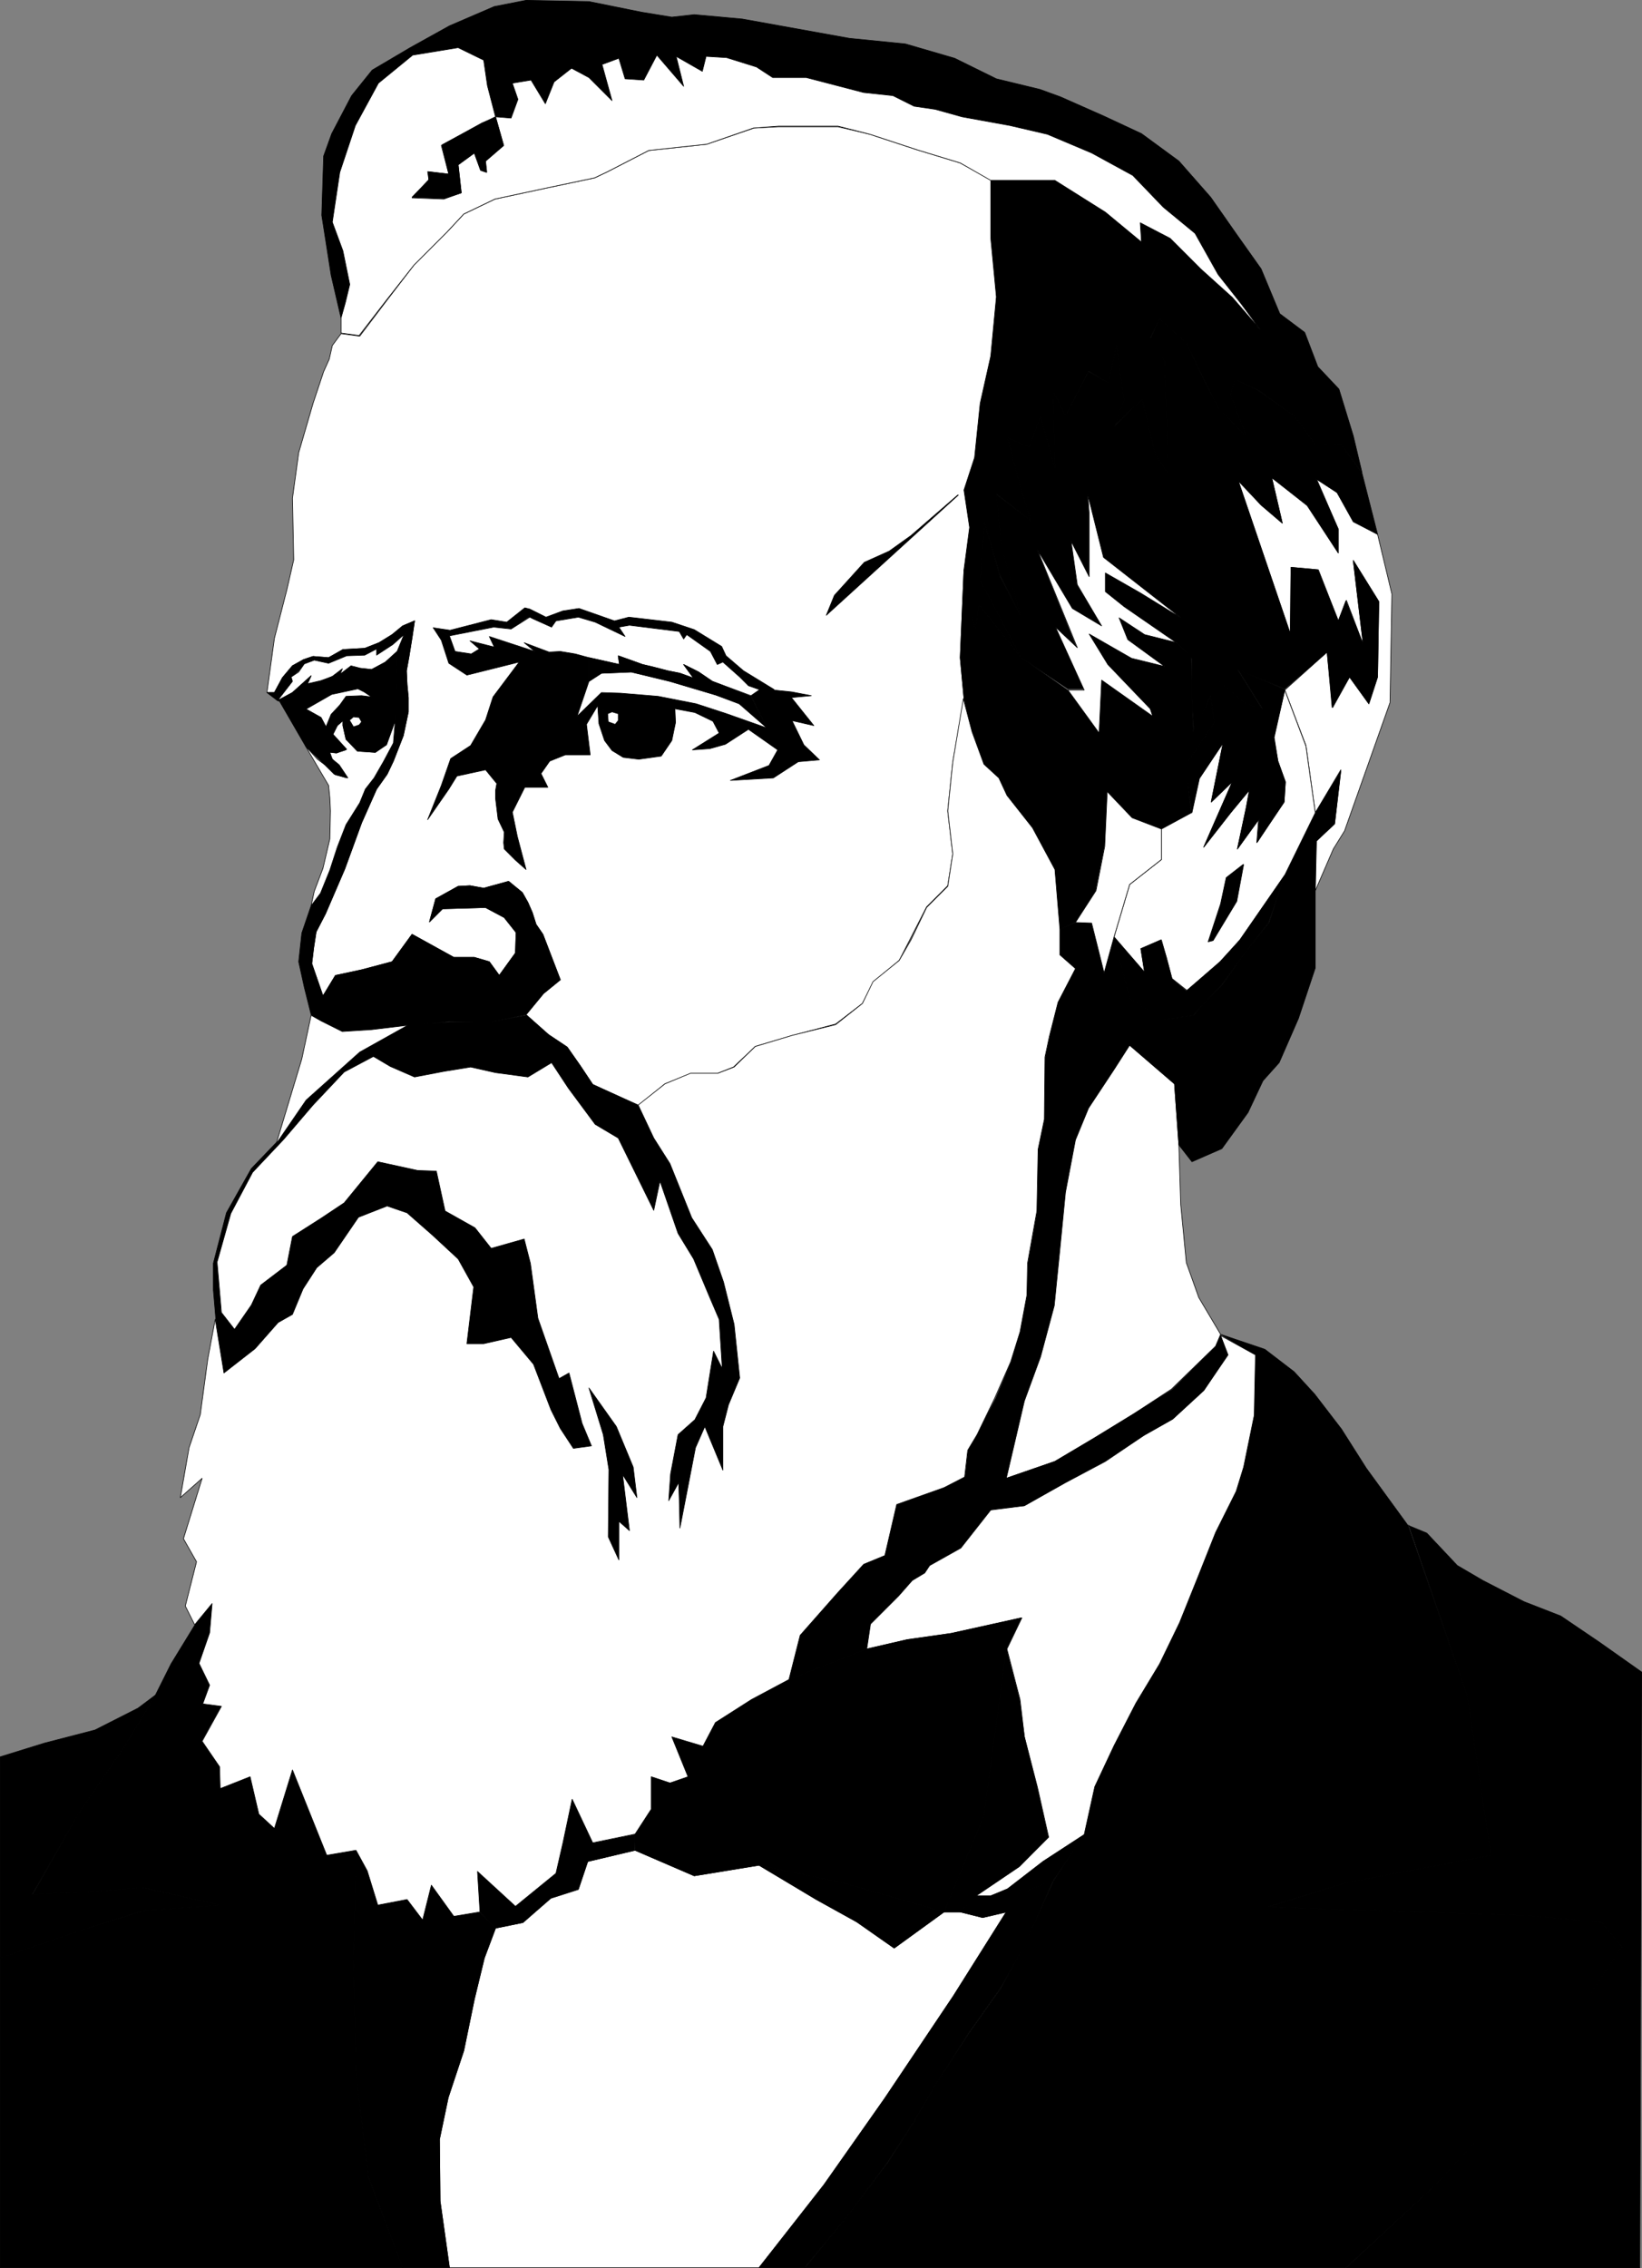
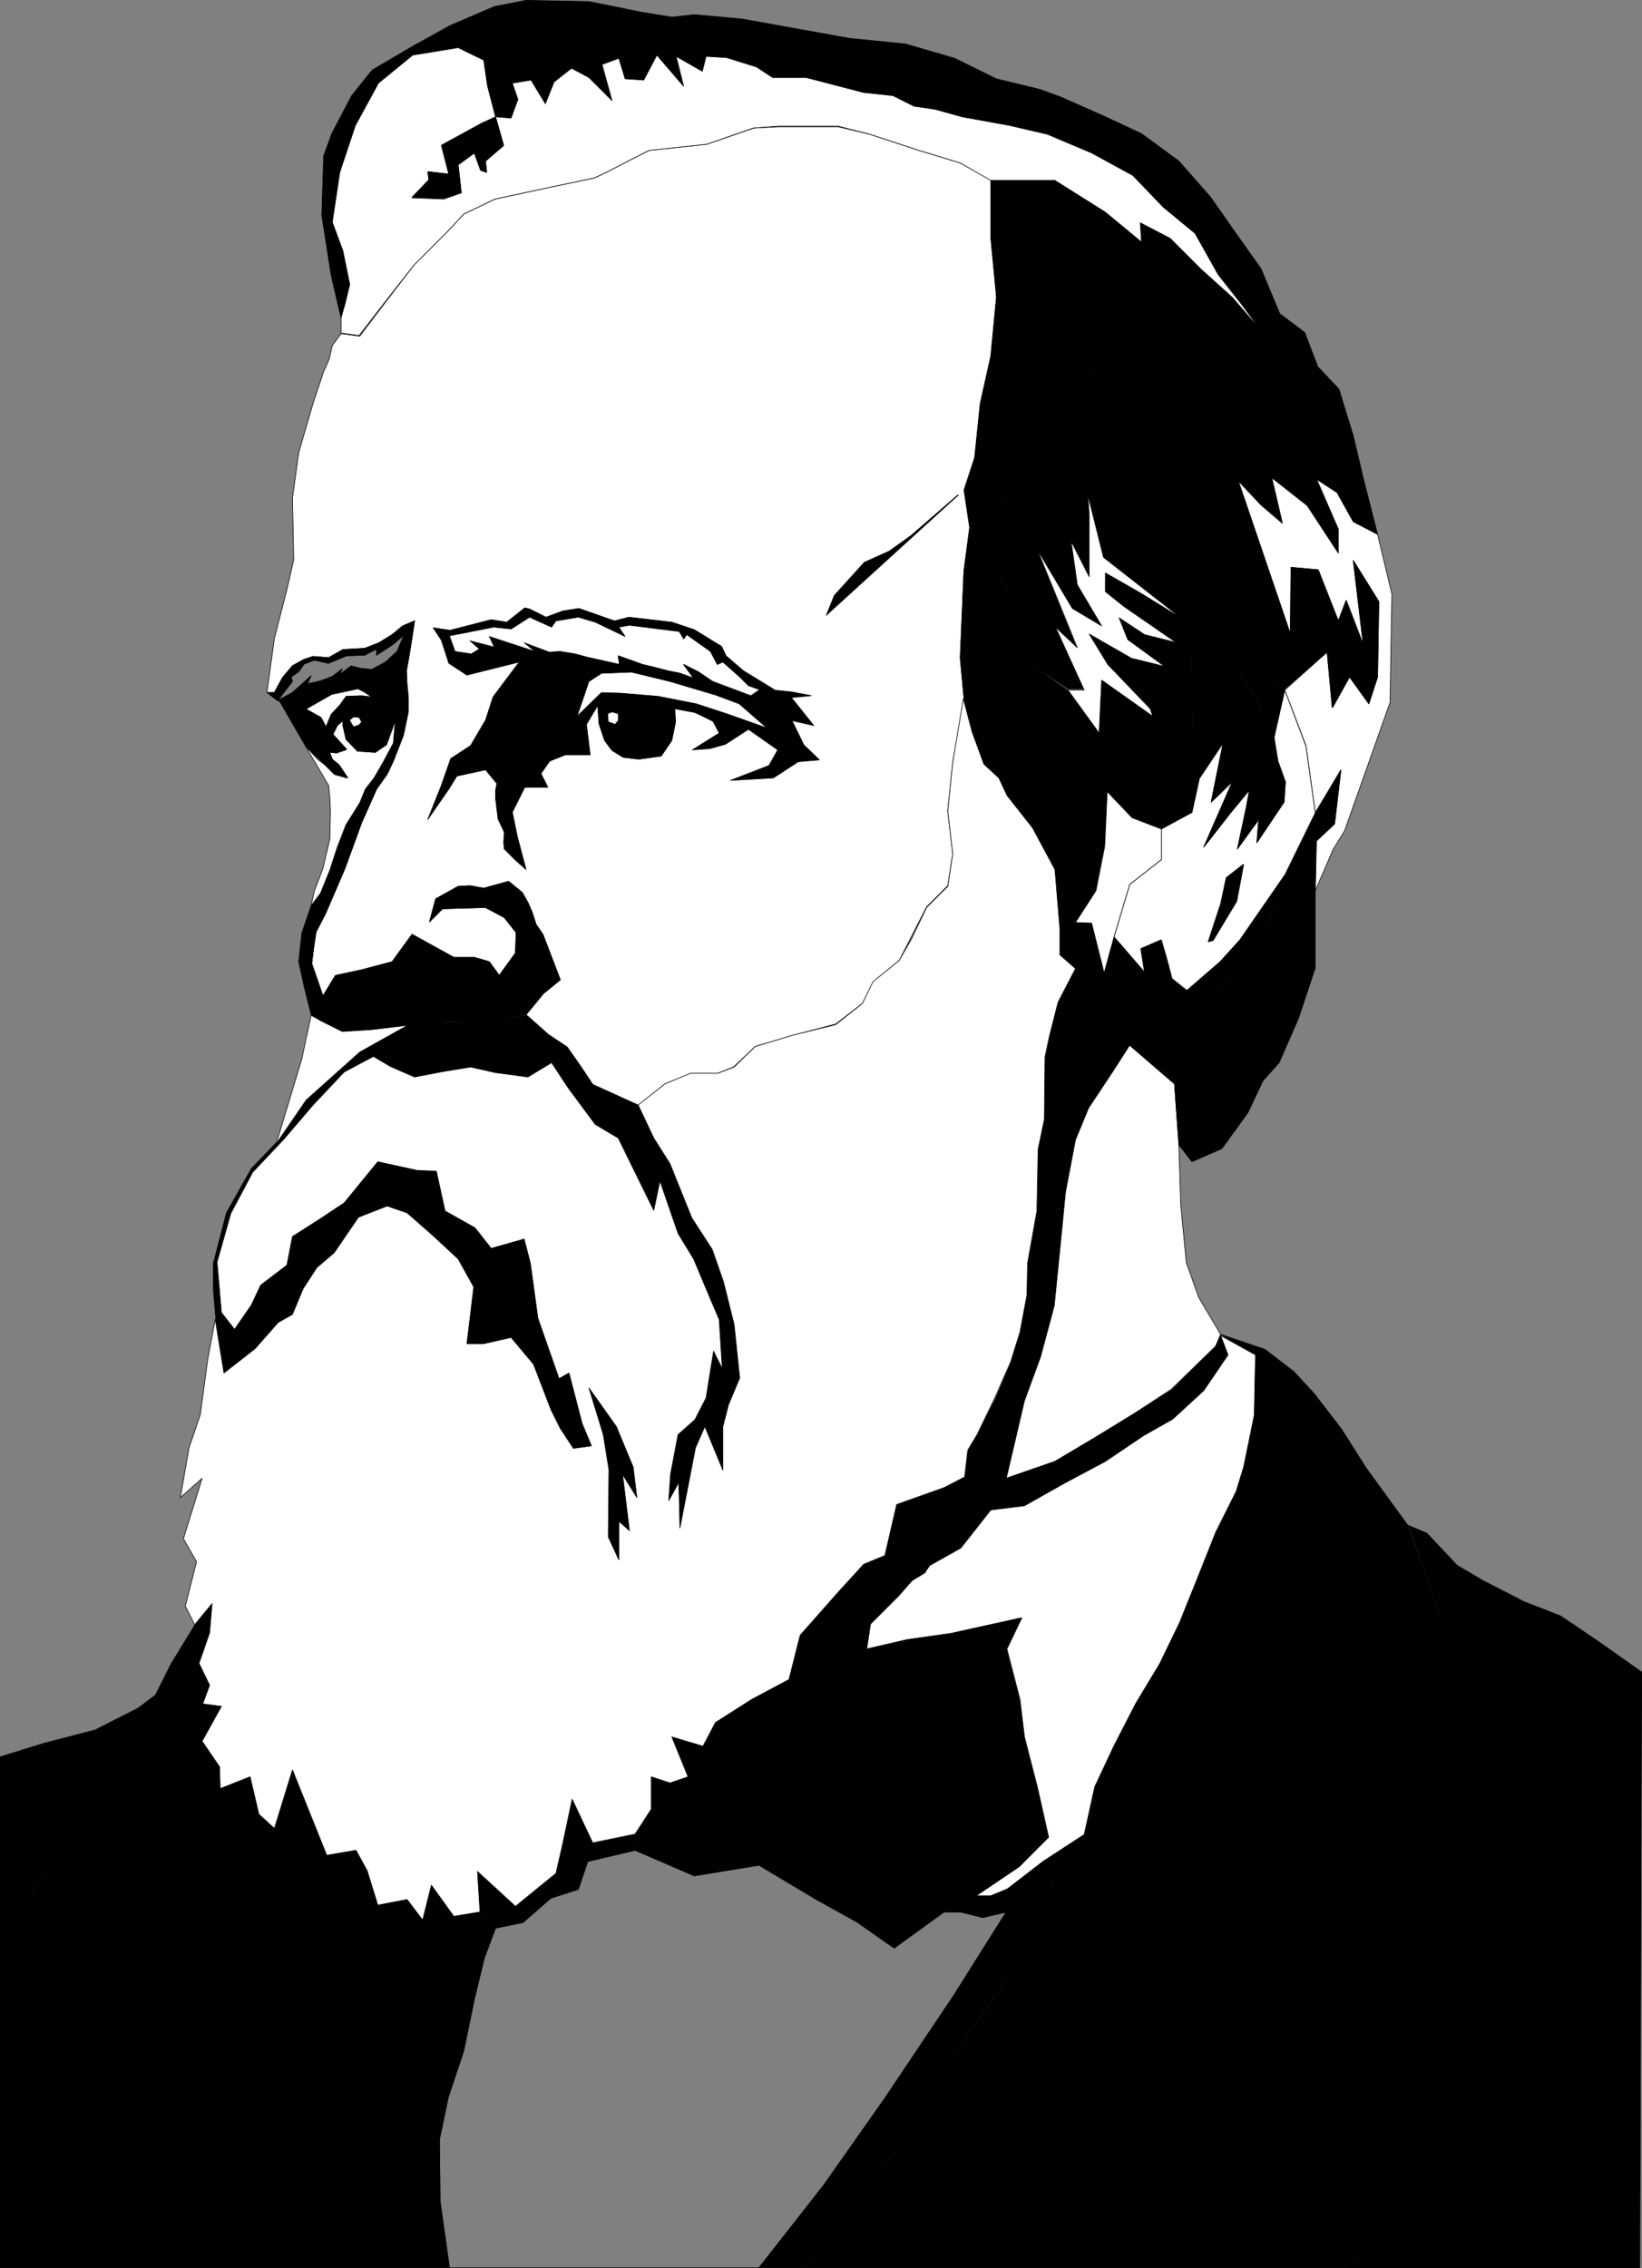
<svg xmlns="http://www.w3.org/2000/svg" xmlns:ns1="http://sodipodi.sourceforge.net/DTD/sodipodi-0.dtd" xmlns:ns2="http://www.inkscape.org/namespaces/inkscape" version="1.0" width="112.705mm" height="155.626mm" id="svg100" ns1:docname="19 Rutherford B Hayes.wmf">
  <rect width="100%" height="100%" fill="#808080" stroke="none" />
  <ns1:namedview id="namedview100" pagecolor="#ffffff" bordercolor="#000000" borderopacity="0.25" ns2:showpageshadow="2" ns2:pageopacity="0.0" ns2:pagecheckerboard="0" ns2:deskcolor="#d1d1d1" ns2:document-units="mm" />
  <defs id="defs1">
    <pattern id="WMFhbasepattern" patternUnits="userSpaceOnUse" width="6" height="6" x="0" y="0" />
  </defs>
  <path style="fill:#000000;fill-opacity:1;fill-rule:evenodd;stroke:none" d="m 325.538,351.38 -0.162,15.513 -2.747,13.574 -2.101,6.302 -5.171,10.665 -4.686,11.635 -4.686,11.796 -5.171,10.503 -6.141,10.18 -5.656,11.15 -5.01,10.503 -2.747,12.443 -7.918,12.119 -7.433,16.321 -6.302,11.635 -8.241,11.635 -8.565,13.089 -5.818,10.019 -6.625,10.342 -10.019,13.25 -11.473,14.058 h 140.267 l 23.108,-21.33 25.856,-27.794 22.624,-34.096 -5.171,-6.302 -18.422,-1.778 -68.356,-2.262 20.523,-6.302 37.491,-7.11 -6.141,-41.367 -15.352,-44.114 -10.827,-14.866 -6.464,-10.18 -6.949,-9.049 -5.333,-5.817 -7.595,-5.817 -11.473,-3.878 z" id="path1" />
  <path style="fill:none;stroke:#000000;stroke-width:0.162px;stroke-linecap:round;stroke-linejoin:round;stroke-miterlimit:4;stroke-dasharray:none;stroke-opacity:1" d="m 325.538,351.38 -0.162,15.513 -2.747,13.574 -2.101,6.302 -5.171,10.665 -4.686,11.635 -4.686,11.796 -5.171,10.503 -6.141,10.18 -5.656,11.15 -5.01,10.503 -2.747,12.443 -7.918,12.119 -7.433,16.321 -6.302,11.635 -8.241,11.635 -8.565,13.089 -5.818,10.019 -6.625,10.342 -10.019,13.25 -11.473,14.058 h 140.267 l 23.108,-21.33 25.856,-27.794 22.624,-34.096 -5.171,-6.302 -18.422,-1.778 -68.356,-2.262 20.523,-6.302 37.491,-7.11 -6.141,-41.367 -15.352,-44.114 -10.827,-14.866 -6.464,-10.18 -6.949,-9.049 -5.333,-5.817 -7.595,-5.817 -11.473,-3.878 8.888,5.333 v 0" id="path2" />
  <path style="fill:#000000;fill-opacity:1;fill-rule:evenodd;stroke:none" d="m 88.475,82.492 1.131,-4.04 1.131,-4.686 -1.778,-8.726 -2.747,-7.433 1.939,-12.927 4.04,-12.119 5.979,-10.988 8.888,-7.272 11.797,-1.939 6.625,3.232 0.97,6.625 2.101,8.08 4.04,0.323 1.778,-4.848 -1.454,-4.201 4.848,-0.808 3.717,6.14 2.262,-5.656 4.525,-3.555 4.525,2.424 5.979,5.979 -2.586,-9.372 4.363,-1.616 1.616,5.333 4.848,0.323 3.394,-6.464 6.949,8.08 -1.939,-7.756 6.787,3.878 0.97,-3.878 5.333,0.323 7.757,2.424 4.202,2.747 h 8.726 l 14.867,3.878 7.595,0.808 5.494,2.747 5.494,0.808 6.949,1.939 12.443,2.262 9.696,2.262 11.473,4.848 10.665,5.817 7.918,8.241 8.241,6.787 5.979,10.665 5.979,7.595 5.01,6.787 -7.272,-8.403 -8.241,-7.433 -7.918,-7.918 -7.757,-4.04 0.323,5.009 -9.373,-7.756 -13.089,-8.241 h -16.645 v 3.555 10.019 l 1.454,16.644 -1.454,15.351 -2.747,12.281 -1.616,14.058 -2.747,8.241 1.454,9.695 -1.454,11.15 3.07,15.513 0.97,-6.464 10.989,13.735 -10.665,-20.037 1.131,-15.028 4.04,13.735 5.494,10.827 -5.171,-18.583 -1.293,-13.412 8.888,6.948 -3.394,-11.473 -2.586,-10.019 5.656,2.424 2.909,-8.08 3.717,13.574 -0.323,-15.351 -0.162,-4.686 3.232,6.464 5.979,-11.635 5.171,3.07 2.101,-9.695 1.939,14.22 -2.586,6.625 7.272,-6.948 3.394,14.22 3.394,5.171 -0.97,-29.248 -3.717,-5.979 2.424,-5.009 6.949,6.302 4.686,9.695 3.878,7.595 6.949,6.787 -4.04,-10.665 1.131,-4.04 6.141,2.909 9.211,6.625 5.656,7.595 6.464,-0.323 5.494,7.433 -2.262,-9.534 -3.717,-12.119 -5.494,-5.817 -3.394,-8.888 -6.464,-4.848 -4.848,-11.635 -6.302,-8.888 -6.787,-9.695 -8.241,-9.372 -9.696,-7.11 -9.696,-4.525 -11.312,-5.009 -5.333,-1.939 -11.312,-2.747 -10.827,-5.333 -12.766,-3.717 -14.544,-1.454 -27.795,-5.009 -12.443,-1.131 -5.817,0.646 -7.918,-1.293 -13.574,-2.747 -16.321,-0.323 -8.241,1.616 -11.635,5.009 -10.181,5.656 -9.857,5.817 -5.333,6.625 -5.171,9.857 -2.101,5.817 -0.485,15.351 2.424,15.513 2.586,11.15 z" id="path3" />
  <path style="fill:none;stroke:#000000;stroke-width:0.162px;stroke-linecap:round;stroke-linejoin:round;stroke-miterlimit:4;stroke-dasharray:none;stroke-opacity:1" d="m 88.475,82.492 1.131,-4.04 1.131,-4.686 -1.778,-8.726 -2.747,-7.433 1.939,-12.927 4.04,-12.119 5.979,-10.988 8.888,-7.272 11.797,-1.939 6.625,3.232 0.97,6.625 2.101,8.08 4.04,0.323 1.778,-4.848 -1.454,-4.201 4.848,-0.808 3.717,6.14 2.262,-5.656 4.525,-3.555 4.525,2.424 5.979,5.979 -2.586,-9.372 4.363,-1.616 1.616,5.333 4.848,0.323 3.394,-6.464 6.949,8.08 -1.939,-7.756 6.787,3.878 0.97,-3.878 5.333,0.323 7.757,2.424 4.202,2.747 h 8.726 l 14.867,3.878 7.595,0.808 5.494,2.747 5.494,0.808 6.949,1.939 12.443,2.262 9.696,2.262 11.473,4.848 10.665,5.817 7.918,8.241 8.241,6.787 5.979,10.665 5.979,7.595 5.01,6.787 -7.272,-8.403 -8.241,-7.433 -7.918,-7.918 -7.757,-4.04 0.323,5.009 -9.373,-7.756 -13.089,-8.241 h -16.645 v 3.555 10.019 l 1.454,16.644 -1.454,15.351 -2.747,12.281 -1.616,14.058 -2.747,8.241 1.454,9.695 -1.454,11.15 3.07,15.513 0.97,-6.464 10.989,13.735 -10.665,-20.037 1.131,-15.028 4.04,13.735 5.494,10.827 -5.171,-18.583 -1.293,-13.412 8.888,6.948 -3.394,-11.473 -2.586,-10.019 5.656,2.424 2.909,-8.08 3.717,13.574 -0.323,-15.351 -0.162,-4.686 3.232,6.464 5.979,-11.635 5.171,3.07 2.101,-9.695 1.939,14.22 -2.586,6.625 7.272,-6.948 3.394,14.22 3.394,5.171 -0.97,-29.248 -3.717,-5.979 2.424,-5.009 6.949,6.302 4.686,9.695 3.878,7.595 6.949,6.787 -4.04,-10.665 1.131,-4.04 6.141,2.909 9.211,6.625 5.656,7.595 6.464,-0.323 5.494,7.433 -2.262,-9.534 -3.717,-12.119 -5.494,-5.817 -3.394,-8.888 -6.464,-4.848 -4.848,-11.635 -6.302,-8.888 -6.787,-9.695 -8.241,-9.372 -9.696,-7.11 -9.696,-4.525 -11.312,-5.009 -5.333,-1.939 -11.312,-2.747 -10.827,-5.333 -12.766,-3.717 -14.544,-1.454 -27.795,-5.009 -12.443,-1.131 -5.817,0.646 -7.918,-1.293 -13.574,-2.747 -16.321,-0.323 -8.241,1.616 -11.635,5.009 -10.181,5.656 -9.857,5.817 -5.333,6.625 -5.171,9.857 -2.101,5.817 -0.485,15.351 2.424,15.513 2.586,11.15 v 0" id="path4" />
  <path style="fill:#ffffff;fill-opacity:1;fill-rule:evenodd;stroke:none" d="m 107.543,161.026 -0.646,4.363 -0.808,5.009 -0.646,3.555 0.162,3.555 0.323,3.393 v 3.717 l -1.293,6.14 -2.586,6.625 -1.616,3.393 -2.747,3.878 -3.878,8.726 -4.363,11.958 -5.01,11.635 -2.424,4.686 -0.646,4.201 -0.485,4.04 2.909,8.403 3.232,-5.333 6.787,-1.454 7.918,-2.101 5.171,-7.11 10.827,5.979 h 5.333 l 3.878,1.131 2.586,3.555 4.202,-5.817 0.162,-5.333 -3.07,-3.878 -4.848,-2.585 -11.15,0.323 -3.394,3.393 1.616,-5.979 2.909,-1.616 2.909,-1.616 3.07,-0.162 3.555,0.646 6.464,-1.778 3.555,2.909 1.454,2.585 1.131,2.585 0.97,3.07 1.778,2.585 4.525,11.796 -4.363,3.555 -4.525,5.494 5.818,5.171 4.848,3.232 3.394,4.848 3.232,4.848 11.797,5.494 6.949,-5.656 6.949,-2.747 h 6.787 l 4.04,-1.616 5.656,-5.332 9.857,-2.909 10.989,-2.909 6.949,-5.333 2.909,-5.656 6.625,-5.494 7.11,-13.897 5.494,-5.494 1.293,-8.241 -1.293,-11.15 1.293,-12.604 2.909,-16.644 -0.97,-10.503 0.97,-22.784 1.454,-10.988 -1.454,-9.695 2.747,-8.403 1.454,-14.058 2.747,-12.281 1.454,-15.351 -1.454,-15.19 V 46.619 l -7.918,-4.363 -11.15,-3.393 -12.281,-4.04 -8.241,-1.939 h -15.513 l -6.302,0.323 -12.281,4.201 -15.029,1.616 -10.665,5.494 -3.394,1.616 -12.281,2.585 -13.574,2.909 -8.08,3.878 -4.363,4.686 -8.565,8.564 -6.949,9.049 -7.11,9.372 -4.848,-0.646 -2.262,3.07 -0.808,3.555 -1.454,3.232 -2.747,8.241 -3.717,12.766 -1.616,11.796 0.323,15.998 -1.778,7.756 -3.232,12.604 -1.939,14.058 h 1.939 l 2.101,-3.878 2.586,-3.07 2.909,-1.616 2.424,-0.808 4.04,0.323 3.717,-2.101 5.656,-0.323 3.717,-1.454 3.394,-2.101 2.747,-2.262 z" id="path5" />
  <path style="fill:none;stroke:#000000;stroke-width:0.162px;stroke-linecap:round;stroke-linejoin:round;stroke-miterlimit:4;stroke-dasharray:none;stroke-opacity:1" d="m 107.543,161.026 -0.646,4.363 -0.808,5.009 -0.646,3.555 0.162,3.555 0.323,3.393 v 3.717 l -1.293,6.14 -2.586,6.625 -1.616,3.393 -2.747,3.878 -3.878,8.726 -4.363,11.958 -5.01,11.635 -2.424,4.686 -0.646,4.201 -0.485,4.04 2.909,8.403 3.232,-5.333 6.787,-1.454 7.918,-2.101 5.171,-7.11 10.827,5.979 h 5.333 l 3.878,1.131 2.586,3.555 4.202,-5.817 0.162,-5.333 -3.07,-3.878 -4.848,-2.585 -11.15,0.323 -3.394,3.393 1.616,-5.979 2.909,-1.616 2.909,-1.616 3.07,-0.162 3.555,0.646 6.464,-1.778 3.555,2.909 1.454,2.585 1.131,2.585 0.97,3.07 1.778,2.585 4.525,11.796 -4.363,3.555 -4.525,5.494 5.818,5.171 4.848,3.232 3.394,4.848 3.232,4.848 11.797,5.494 6.949,-5.656 6.949,-2.747 h 6.787 l 4.04,-1.616 5.656,-5.332 9.857,-2.909 10.989,-2.909 6.949,-5.333 2.909,-5.656 6.625,-5.494 7.11,-13.897 5.494,-5.494 1.293,-8.241 -1.293,-11.15 1.293,-12.604 2.909,-16.644 -0.97,-10.503 0.97,-22.784 1.454,-10.988 -1.454,-9.695 2.747,-8.403 1.454,-14.058 2.747,-12.281 1.454,-15.351 -1.454,-15.19 V 46.619 l -7.918,-4.363 -11.15,-3.393 -12.281,-4.04 -8.241,-1.939 h -15.513 l -6.302,0.323 -12.281,4.201 -15.029,1.616 -10.665,5.494 -3.394,1.616 -12.281,2.585 -13.574,2.909 -8.08,3.878 -4.363,4.686 -8.565,8.564 -6.949,9.049 -7.11,9.372 -4.848,-0.646 -2.262,3.07 -0.808,3.555 -1.454,3.232 -2.747,8.241 -3.717,12.766 -1.616,11.796 0.323,15.998 -1.778,7.756 -3.232,12.604 -1.939,14.058 h 1.939 l 2.101,-3.878 2.586,-3.07 2.909,-1.616 2.424,-0.808 4.04,0.323 3.717,-2.101 5.656,-0.323 3.717,-1.454 3.394,-2.101 2.747,-2.262 3.07,-1.293 v 0" id="path6" />
  <path style="fill:#ffffff;fill-opacity:1;fill-rule:evenodd;stroke:none" d="m 88.475,82.492 v 3.878 l 4.686,0.646 7.11,-9.211 7.11,-9.049 8.565,-8.564 4.363,-4.686 8.08,-3.878 13.574,-2.909 12.281,-2.585 3.394,-1.616 10.665,-5.494 15.029,-1.616 12.12,-4.201 6.464,-0.485 h 15.513 l 8.241,2.101 12.281,4.04 11.15,3.393 7.918,4.525 h 16.645 l 13.089,8.241 9.373,7.756 -0.323,-5.009 7.757,4.04 7.918,7.918 8.241,7.433 7.272,8.403 -5.01,-6.787 -5.979,-7.595 -5.979,-10.665 -8.241,-6.787 -7.918,-8.241 -10.665,-5.817 -11.473,-4.848 -9.696,-2.262 -12.443,-2.262 -6.949,-1.939 -5.494,-0.808 -5.494,-2.747 -7.595,-0.808 -14.867,-3.878 h -8.726 L 196.26,17.371 188.503,14.947 183.171,14.624 l -0.97,3.878 -6.787,-3.878 1.939,7.756 -6.949,-8.08 -3.394,6.464 -4.848,-0.323 -1.616,-5.333 -4.363,1.616 2.586,9.372 -5.979,-5.979 -4.525,-2.424 -4.525,3.555 -2.262,5.656 -3.717,-6.14 -4.848,0.808 1.454,4.201 -1.778,4.848 -4.04,-0.323 2.101,7.433 -4.686,4.04 0.162,2.909 -1.454,-0.485 -1.616,-4.525 -4.202,3.07 0.808,7.272 -4.525,1.616 -8.241,-0.323 4.363,-4.686 -0.323,-2.101 5.494,0.646 -1.939,-7.433 10.504,-5.817 1.454,-0.646 2.101,-0.97 -2.101,-8.08 -0.97,-6.625 -6.625,-3.232 -11.797,1.939 -8.888,7.272 -5.979,10.988 -4.04,12.119 -1.939,12.927 2.747,7.433 1.778,8.726 -1.131,4.686 -1.131,4.04 z" id="path7" />
  <path style="fill:none;stroke:#000000;stroke-width:0.162px;stroke-linecap:round;stroke-linejoin:round;stroke-miterlimit:4;stroke-dasharray:none;stroke-opacity:1" d="m 88.475,82.492 v 3.878 l 4.686,0.646 7.11,-9.211 7.11,-9.049 8.565,-8.564 4.363,-4.686 8.08,-3.878 13.574,-2.909 12.281,-2.585 3.394,-1.616 10.665,-5.494 15.029,-1.616 12.12,-4.201 6.464,-0.485 h 15.513 l 8.241,2.101 12.281,4.04 11.15,3.393 7.918,4.525 h 16.645 l 13.089,8.241 9.373,7.756 -0.323,-5.009 7.757,4.04 7.918,7.918 8.241,7.433 7.272,8.403 -5.01,-6.787 -5.979,-7.595 -5.979,-10.665 -8.241,-6.787 -7.918,-8.241 -10.665,-5.817 -11.473,-4.848 -9.696,-2.262 -12.443,-2.262 -6.949,-1.939 -5.494,-0.808 -5.494,-2.747 -7.595,-0.808 -14.867,-3.878 h -8.726 L 196.26,17.371 188.503,14.947 183.171,14.624 l -0.97,3.878 -6.787,-3.878 1.939,7.756 -6.949,-8.08 -3.394,6.464 -4.848,-0.323 -1.616,-5.333 -4.363,1.616 2.586,9.372 -5.979,-5.979 -4.525,-2.424 -4.525,3.555 -2.262,5.656 -3.717,-6.14 -4.848,0.808 1.454,4.201 -1.778,4.848 -4.04,-0.323 2.101,7.433 -4.686,4.04 0.162,2.909 -1.454,-0.485 -1.616,-4.525 -4.202,3.07 0.808,7.272 -4.525,1.616 -8.241,-0.323 4.363,-4.686 -0.323,-2.101 5.494,0.646 -1.939,-7.433 10.504,-5.817 1.454,-0.646 2.101,-0.97 -2.101,-8.08 -0.97,-6.625 -6.625,-3.232 -11.797,1.939 -8.888,7.272 -5.979,10.988 -4.04,12.119 -1.939,12.927 2.747,7.433 1.778,8.726 -1.131,4.686 -1.131,4.04 v 0" id="path8" />
  <path style="fill:#000000;fill-opacity:1;fill-rule:evenodd;stroke:none" d="m 249.102,170.559 0.97,10.503 2.101,8.726 3.07,8.241 3.878,3.717 2.101,4.525 6.625,8.403 5.818,10.827 1.293,15.513 4.04,-1.939 5.171,-8.08 2.262,-11.473 0.808,-14.22 6.302,6.625 7.757,3.07 7.757,-4.201 -0.97,-7.595 v -5.494 l 6.949,-10.342 -0.97,-6.787 -4.525,9.211 -0.323,-9.049 -0.162,-10.18 -3.717,-3.878 -8.403,-2.101 -6.625,-4.525 2.101,5.656 9.534,7.11 -8.403,-2.101 -11.15,-6.464 4.848,8.08 10.989,11.311 0.646,2.101 -13.089,-9.372 -0.646,13.735 -8.241,-11.15 -11.958,-8.403 -10.989,-13.735 -0.97,6.464 -2.909,-15.513 z" id="path9" />
  <path style="fill:none;stroke:#000000;stroke-width:0.162px;stroke-linecap:round;stroke-linejoin:round;stroke-miterlimit:4;stroke-dasharray:none;stroke-opacity:1" d="m 249.102,170.559 0.97,10.503 2.101,8.726 3.07,8.241 3.878,3.717 2.101,4.525 6.625,8.403 5.818,10.827 1.293,15.513 4.04,-1.939 5.171,-8.08 2.262,-11.473 0.808,-14.22 6.302,6.625 7.757,3.07 7.757,-4.201 -0.97,-7.595 v -5.494 l 6.949,-10.342 -0.97,-6.787 -4.525,9.211 -0.323,-9.049 -0.162,-10.18 -3.717,-3.878 -8.403,-2.101 -6.625,-4.525 2.101,5.656 9.534,7.11 -8.403,-2.101 -11.15,-6.464 4.848,8.08 10.989,11.311 0.646,2.101 -13.089,-9.372 -0.646,13.735 -8.241,-11.15 -11.958,-8.403 -10.989,-13.735 -0.97,6.464 -2.909,-15.513 -0.97,22.784 v 0" id="path10" />
  <path style="fill:#000000;fill-opacity:1;fill-rule:evenodd;stroke:none" d="m 274.958,241.013 v 6.625 l 4.04,3.555 -4.525,8.726 -2.101,8.888 -1.131,5.333 -0.323,16.159 -1.616,7.756 -0.162,15.998 -2.424,13.574 -0.162,8.241 -1.939,9.534 -2.262,7.756 -4.04,9.534 -4.848,9.372 -2.262,4.04 -0.808,6.948 -5.494,2.747 -12.281,4.525 -3.07,13.089 -5.494,2.262 -6.787,7.433 -9.696,10.988 -2.909,11.473 20.2,-7.918 0.97,-6.625 7.272,-7.11 3.555,-4.04 3.232,-1.939 1.293,-1.939 8.08,-4.686 7.757,-9.857 4.202,-8.08 4.525,-20.037 4.363,-11.311 3.394,-13.412 1.454,-14.382 1.454,-14.866 2.586,-13.735 3.394,-8.241 6.625,-10.019 4.04,-6.302 v -12.119 l -4.04,-15.998 -2.586,9.372 -3.394,-12.927 -4.04,-0.162 -4.04,1.778 z" id="path11" />
  <path style="fill:none;stroke:#000000;stroke-width:0.162px;stroke-linecap:round;stroke-linejoin:round;stroke-miterlimit:4;stroke-dasharray:none;stroke-opacity:1" d="m 274.958,241.013 v 6.625 l 4.04,3.555 -4.525,8.726 -2.101,8.888 -1.131,5.333 -0.323,16.159 -1.616,7.756 -0.162,15.998 -2.424,13.574 -0.162,8.241 -1.939,9.534 -2.262,7.756 -4.04,9.534 -4.848,9.372 -2.262,4.04 -0.808,6.948 -5.494,2.747 -12.281,4.525 -3.07,13.089 -5.494,2.262 -6.787,7.433 -9.696,10.988 -2.909,11.473 20.2,-7.918 0.97,-6.625 7.272,-7.11 3.555,-4.04 3.232,-1.939 1.293,-1.939 8.08,-4.686 7.757,-9.857 4.202,-8.08 4.525,-20.037 4.363,-11.311 3.394,-13.412 1.454,-14.382 1.454,-14.866 2.586,-13.735 3.394,-8.241 6.625,-10.019 4.04,-6.302 v -12.119 l -4.04,-15.998 -2.586,9.372 -3.394,-12.927 -4.04,-0.162 -4.04,1.778 v 0" id="path12" />
  <path style="fill:#000000;fill-opacity:1;fill-rule:evenodd;stroke:none" d="m 365.452,395.494 15.19,44.276 6.141,41.367 -37.491,7.11 -20.361,6.302 68.194,2.262 18.422,1.778 5.171,6.302 -22.624,33.934 -25.856,27.955 -22.947,21.33 h 76.112 l 0.485,-154.481 -10.989,-7.756 -10.019,-6.787 -9.534,-3.717 -10.665,-5.494 -6.625,-3.878 -7.918,-8.403 -4.686,-1.939 v 0 z" id="path13" />
  <path style="fill:none;stroke:#000000;stroke-width:0.162px;stroke-linecap:round;stroke-linejoin:round;stroke-miterlimit:4;stroke-dasharray:none;stroke-opacity:1" d="m 365.452,395.494 15.19,44.276 6.141,41.367 -37.491,7.11 -20.361,6.302 68.194,2.262 18.422,1.778 5.171,6.302 -22.624,33.934 -25.856,27.955 -22.947,21.33 h 76.112 l 0.485,-154.481 -10.989,-7.756 -10.019,-6.787 -9.534,-3.717 -10.665,-5.494 -6.625,-3.878 -7.918,-8.403 -4.686,-1.939 v 0" id="path14" />
  <path style="fill:#000000;fill-opacity:1;fill-rule:evenodd;stroke:none" d="m 104.473,588.111 -8.888,-23.431 -3.232,-26.986 -0.646,-27.794 0.646,-30.056 -7.595,1.293 -8.888,-22.138 -4.686,15.19 -4.04,-3.717 -2.262,-9.695 -7.757,3.07 -0.162,-5.656 -4.686,-6.625 5.01,-9.049 -4.686,-0.485 1.778,-5.009 -2.747,-5.494 2.747,-8.08 0.646,-7.595 -4.525,5.656 -6.141,10.019 -4.04,8.08 -8.241,13.735 -11.797,17.129 -11.797,20.845 15.513,-0.808 13.251,-0.97 19.876,4.525 -19.876,1.454 -16.483,5.171 -20.684,7.11 v 80.311 H 104.473 Z" id="path15" />
  <path style="fill:none;stroke:#000000;stroke-width:0.162px;stroke-linecap:round;stroke-linejoin:round;stroke-miterlimit:4;stroke-dasharray:none;stroke-opacity:1" d="m 104.473,588.111 -8.888,-23.431 -3.232,-26.986 -0.646,-27.794 0.646,-30.056 -7.595,1.293 -8.888,-22.138 -4.686,15.19 -4.04,-3.717 -2.262,-9.695 -7.757,3.07 -0.162,-5.656 -4.686,-6.625 5.01,-9.049 -4.686,-0.485 1.778,-5.009 -2.747,-5.494 2.747,-8.08 0.646,-7.595 -4.525,5.656 -6.141,10.019 -4.04,8.08 -8.241,13.735 -11.797,17.129 -11.797,20.845 15.513,-0.808 13.251,-0.97 19.876,4.525 -19.876,1.454 -16.483,5.171 -20.684,7.11 v 80.311 H 104.473 v 0" id="path16" />
  <path style="fill:#000000;fill-opacity:1;fill-rule:evenodd;stroke:none" d="m 55.993,342.169 2.101,14.058 7.918,3.232 0.162,-9.695 5.979,-6.787 2.747,7.918 0.808,-9.857 2.747,-6.464 3.717,-5.494 4.525,-4.201 6.141,-9.049 7.433,-2.909 5.333,1.616 1.293,5.171 5.333,0.646 1.778,10.827 4.848,-4.686 4.04,7.433 -1.778,14.543 0.808,8.564 3.555,-8.564 -0.162,10.18 2.262,6.14 1.131,5.817 0.808,-15.674 3.07,-7.918 5.817,6.787 4.525,11.958 2.424,4.686 v 12.281 l 3.394,-6.948 3.232,15.513 1.454,-16.159 -2.424,-5.817 -3.394,-13.089 -3.394,-11.635 0.808,13.089 -5.494,-15.674 -1.939,-14.382 -1.616,-6.302 -4.848,-5.494 -3.717,7.918 -0.646,-13.574 -3.555,8.241 -3.555,-7.918 -4.202,3.717 -2.262,-10.503 -4.848,-0.162 -3.07,-9.695 -7.272,7.433 -5.979,-5.171 -2.909,15.998 -1.939,-5.171 -3.717,8.888 -5.01,-3.232 -2.586,8.241 -1.454,7.433 -1.616,-4.686 -0.808,-4.201 -4.363,13.897 -2.424,-5.009 v 10.18 l -4.363,6.302 -3.555,-4.363 -0.97,-12.927 3.555,-12.766 5.656,-10.665 7.918,-8.403 7.757,-8.888 7.918,-8.726 7.757,-4.04 -0.162,4.363 4.525,-1.778 0.808,10.18 1.454,4.848 2.747,-7.272 1.293,-5.009 5.656,5.171 1.939,-6.625 6.787,-0.97 v 4.848 l -0.808,5.009 7.433,-8.403 3.394,6.625 5.01,-5.494 6.141,-3.878 4.04,6.625 7.272,9.534 5.979,3.393 9.211,18.745 1.454,-7.595 4.848,13.574 4.04,6.787 4.202,9.857 2.424,5.817 0.808,12.604 -2.262,-4.525 -2.101,12.281 -2.747,5.494 -4.363,3.878 -1.939,10.18 -0.485,6.948 2.586,-4.525 v 4.525 l 0.323,7.272 4.04,-21.007 2.424,-5.494 4.686,11.311 0.162,-11.311 1.293,-5.656 2.909,-6.948 -1.454,-13.897 -2.747,-10.988 -2.747,-8.403 -5.494,-8.241 -5.656,-14.058 -4.202,-6.787 -4.04,-8.403 -11.797,-5.332 -3.232,-4.848 -3.394,-4.848 -4.848,-3.232 -5.656,-5.009 -9.696,1.778 H 116.593 l -10.827,0.646 -12.281,7.11 -14.059,12.443 -6.625,9.857 -7.595,7.918 -6.464,11.473 -3.394,13.089 v 6.948 l 0.646,7.595 z" id="path17" />
  <path style="fill:none;stroke:#000000;stroke-width:0.162px;stroke-linecap:round;stroke-linejoin:round;stroke-miterlimit:4;stroke-dasharray:none;stroke-opacity:1" d="m 55.993,342.169 2.101,14.058 7.918,3.232 0.162,-9.695 5.979,-6.787 2.747,7.918 0.808,-9.857 2.747,-6.464 3.717,-5.494 4.525,-4.201 6.141,-9.049 7.433,-2.909 5.333,1.616 1.293,5.171 5.333,0.646 1.778,10.827 4.848,-4.686 4.04,7.433 -1.778,14.543 0.808,8.564 3.555,-8.564 -0.162,10.18 2.262,6.14 1.131,5.817 0.808,-15.674 3.07,-7.918 5.817,6.787 4.525,11.958 2.424,4.686 v 12.281 l 3.394,-6.948 3.232,15.513 1.454,-16.159 -2.424,-5.817 -3.394,-13.089 -3.394,-11.635 0.808,13.089 -5.494,-15.674 -1.939,-14.382 -1.616,-6.302 -4.848,-5.494 -3.717,7.918 -0.646,-13.574 -3.555,8.241 -3.555,-7.918 -4.202,3.717 -2.262,-10.503 -4.848,-0.162 -3.07,-9.695 -7.272,7.433 -5.979,-5.171 -2.909,15.998 -1.939,-5.171 -3.717,8.888 -5.01,-3.232 -2.586,8.241 -1.454,7.433 -1.616,-4.686 -0.808,-4.201 -4.363,13.897 -2.424,-5.009 v 10.18 l -4.363,6.302 -3.555,-4.363 -0.97,-12.927 3.555,-12.766 5.656,-10.665 7.918,-8.403 7.757,-8.888 7.918,-8.726 7.757,-4.04 -0.162,4.363 4.525,-1.778 0.808,10.18 1.454,4.848 2.747,-7.272 1.293,-5.009 5.656,5.171 1.939,-6.625 6.787,-0.97 v 4.848 l -0.808,5.009 7.433,-8.403 3.394,6.625 5.01,-5.494 6.141,-3.878 4.04,6.625 7.272,9.534 5.979,3.393 9.211,18.745 1.454,-7.595 4.848,13.574 4.04,6.787 4.202,9.857 2.424,5.817 0.808,12.604 -2.262,-4.525 -2.101,12.281 -2.747,5.494 -4.363,3.878 -1.939,10.18 -0.485,6.948 2.586,-4.525 v 4.525 l 0.323,7.272 4.04,-21.007 2.424,-5.494 4.686,11.311 0.162,-11.311 1.293,-5.656 2.909,-6.948 -1.454,-13.897 -2.747,-10.988 -2.747,-8.403 -5.494,-8.241 -5.656,-14.058 -4.202,-6.787 -4.04,-8.403 -11.797,-5.332 -3.232,-4.848 -3.394,-4.848 -4.848,-3.232 -5.656,-5.009 -9.696,1.778 H 116.593 l -10.827,0.646 -12.281,7.11 -14.059,12.443 -6.625,9.857 -7.595,7.918 -6.464,11.473 -3.394,13.089 v 6.948 l 0.646,7.595 v 0" id="path18" />
-   <path style="fill:#ffffff;fill-opacity:1;fill-rule:evenodd;stroke:none" d="m 261.061,495.842 -6.141,1.454 -5.817,-1.454 h -4.202 l -12.928,9.372 -9.696,-6.787 -10.504,-5.817 -14.867,-8.888 -16.806,2.747 -15.352,-6.625 -12.281,2.909 -2.424,7.272 -7.11,2.262 -7.272,6.302 -7.11,1.454 -2.909,7.756 -2.586,10.665 -2.747,13.25 -4.04,12.281 -2.262,10.827 0.162,15.998 2.424,17.29 h 80.314 l 16.806,-21.492 15.837,-22.461 17.776,-26.501 13.736,-21.815 z" id="path19" />
  <path style="fill:none;stroke:#000000;stroke-width:0.162px;stroke-linecap:round;stroke-linejoin:round;stroke-miterlimit:4;stroke-dasharray:none;stroke-opacity:1" d="m 261.061,495.842 -6.141,1.454 -5.817,-1.454 h -4.202 l -12.928,9.372 -9.696,-6.787 -10.504,-5.817 -14.867,-8.888 -16.806,2.747 -15.352,-6.625 -12.281,2.909 -2.424,7.272 -7.11,2.262 -7.272,6.302 -7.11,1.454 -2.909,7.756 -2.586,10.665 -2.747,13.25 -4.04,12.281 -2.262,10.827 0.162,15.998 2.424,17.29 h 80.314 l 16.806,-21.492 15.837,-22.461 17.776,-26.501 13.736,-21.815 v 0" id="path20" />
  <path style="fill:#ffffff;fill-opacity:1;fill-rule:evenodd;stroke:none" d="m 281.26,475.805 2.747,-12.443 5.01,-10.665 5.656,-10.988 6.141,-10.18 5.171,-10.665 4.686,-11.635 4.686,-11.796 5.333,-10.665 1.939,-6.302 2.747,-13.412 0.323,-15.674 -9.049,-5.009 1.939,5.009 -6.302,9.211 -8.08,7.433 -7.433,4.201 -10.019,6.787 -10.342,5.494 -10.665,5.979 -8.726,1.131 -7.757,9.857 -8.08,4.525 -1.293,1.939 -3.232,1.939 -3.555,4.04 -7.272,7.272 -0.97,6.464 10.504,-2.424 11.473,-1.616 18.261,-4.04 -3.878,8.08 3.394,13.089 1.131,9.695 3.394,13.089 2.909,12.927 -7.595,7.595 -11.473,7.756 h 4.04 l 4.363,-1.939 9.211,-7.11 z" id="path21" />
  <path style="fill:none;stroke:#000000;stroke-width:0.162px;stroke-linecap:round;stroke-linejoin:round;stroke-miterlimit:4;stroke-dasharray:none;stroke-opacity:1" d="m 281.26,475.805 2.747,-12.443 5.01,-10.665 5.656,-10.988 6.141,-10.18 5.171,-10.665 4.686,-11.635 4.686,-11.796 5.333,-10.665 1.939,-6.302 2.747,-13.412 0.323,-15.674 -9.049,-5.009 1.939,5.009 -6.302,9.211 -8.08,7.433 -7.433,4.201 -10.019,6.787 -10.342,5.494 -10.665,5.979 -8.726,1.131 -7.757,9.857 -8.08,4.525 -1.293,1.939 -3.232,1.939 -3.555,4.04 -7.272,7.272 -0.97,6.464 10.504,-2.424 11.473,-1.616 18.261,-4.04 -3.878,8.08 3.394,13.089 1.131,9.695 3.394,13.089 2.909,12.927 -7.595,7.595 -11.473,7.756 h 4.04 l 4.363,-1.939 9.211,-7.11 10.665,-6.948 v 0" id="path22" />
  <path style="fill:#ffffff;fill-opacity:1;fill-rule:evenodd;stroke:none" d="m 293.057,271.069 -4.04,6.302 -6.625,10.019 -3.394,8.241 -2.586,13.574 -1.454,14.866 -1.454,14.543 -3.555,13.25 -4.202,11.473 -4.686,20.037 12.605,-4.363 10.342,-6.14 10.019,-6.14 9.857,-6.464 11.473,-11.15 1.293,-3.07 -5.656,-9.534 -3.232,-9.049 -1.454,-15.028 -0.485,-15.513 -1.131,-15.836 z" id="path23" />
  <path style="fill:none;stroke:#000000;stroke-width:0.162px;stroke-linecap:round;stroke-linejoin:round;stroke-miterlimit:4;stroke-dasharray:none;stroke-opacity:1" d="m 293.057,271.069 -4.04,6.302 -6.625,10.019 -3.394,8.241 -2.586,13.574 -1.454,14.866 -1.454,14.543 -3.555,13.25 -4.202,11.473 -4.686,20.037 12.605,-4.363 10.342,-6.14 10.019,-6.14 9.857,-6.464 11.473,-11.15 1.293,-3.07 -5.656,-9.534 -3.232,-9.049 -1.454,-15.028 -0.485,-15.513 -1.131,-15.836 -11.635,-10.019 v 0" id="path24" />
  <path style="fill:#000000;fill-opacity:1;fill-rule:evenodd;stroke:none" d="m 128.551,500.044 -4.04,-4.04 -6.787,1.131 -5.818,-8.241 -2.262,9.211 -4.04,-5.494 -7.595,1.616 -2.747,-9.049 -2.909,-5.171 -0.646,29.894 0.646,27.794 3.232,26.824 8.888,23.592 h 12.12 l -2.424,-17.29 -0.162,-15.998 2.262,-10.827 4.04,-12.119 2.747,-13.412 2.586,-10.665 2.909,-7.756 z" id="path25" />
  <path style="fill:none;stroke:#000000;stroke-width:0.162px;stroke-linecap:round;stroke-linejoin:round;stroke-miterlimit:4;stroke-dasharray:none;stroke-opacity:1" d="m 128.551,500.044 -4.04,-4.04 -6.787,1.131 -5.818,-8.241 -2.262,9.211 -4.04,-5.494 -7.595,1.616 -2.747,-9.049 -2.909,-5.171 -0.646,29.894 0.646,27.794 3.232,26.824 8.888,23.592 h 12.12 l -2.424,-17.29 -0.162,-15.998 2.262,-10.827 4.04,-12.119 2.747,-13.412 2.586,-10.665 2.909,-7.756 v 0" id="path26" />
  <path style="fill:#ffffff;fill-opacity:1;fill-rule:evenodd;stroke:none" d="m 357.373,138.564 -6.302,-3.232 -4.202,-7.595 -5.333,-3.555 5.656,13.089 v 6.14 l -8.08,-12.281 -9.211,-7.272 2.747,11.796 -5.494,-4.686 -5.979,-6.302 13.574,39.751 0.162,-17.29 7.11,0.646 5.171,13.25 2.101,-5.332 4.363,11.473 -2.586,-21.815 6.625,10.665 -0.323,19.553 -2.262,6.948 -5.01,-6.948 -4.363,7.918 -1.454,-14.382 -10.989,9.857 5.494,14.382 2.424,17.452 6.625,-11.15 -1.616,13.897 -4.686,4.525 -0.323,12.927 4.686,-10.827 2.909,-4.686 11.797,-33.288 0.485,-28.117 z" id="path27" />
  <path style="fill:none;stroke:#000000;stroke-width:0.162px;stroke-linecap:round;stroke-linejoin:round;stroke-miterlimit:4;stroke-dasharray:none;stroke-opacity:1" d="m 357.373,138.564 -6.302,-3.232 -4.202,-7.595 -5.333,-3.555 5.656,13.089 v 6.14 l -8.08,-12.281 -9.211,-7.272 2.747,11.796 -5.494,-4.686 -5.979,-6.302 13.574,39.751 0.162,-17.29 7.11,0.646 5.171,13.25 2.101,-5.332 4.363,11.473 -2.586,-21.815 6.625,10.665 -0.323,19.553 -2.262,6.948 -5.01,-6.948 -4.363,7.918 -1.454,-14.382 -10.989,9.857 5.494,14.382 2.424,17.452 6.625,-11.15 -1.616,13.897 -4.686,4.525 -0.323,12.927 4.686,-10.827 2.909,-4.686 11.797,-33.288 0.485,-28.117 -3.717,-15.513 v 0" id="path28" />
  <path style="fill:#000000;fill-opacity:1;fill-rule:evenodd;stroke:none" d="m 107.543,161.026 -2.586,3.555 -1.939,4.363 -0.485,17.937 -0.485,5.817 -2.586,4.848 -2.262,4.201 -2.424,2.909 -1.454,3.555 -3.555,5.656 -2.101,5.817 -2.101,5.979 -2.424,5.979 -2.424,3.232 -2.424,7.11 -0.808,7.433 1.454,6.625 1.778,7.11 2.586,1.616 5.494,2.747 7.595,-0.485 9.373,-1.131 10.665,-0.97 10.504,0.162 9.534,-1.939 4.525,-5.494 4.363,-3.555 -4.525,-11.796 -1.778,-2.585 -0.97,-3.07 -1.131,-2.585 -1.454,-2.585 -3.555,-2.909 -6.464,1.778 -3.555,-0.646 -3.07,0.162 -2.909,1.616 -2.909,1.616 -1.616,5.979 3.394,-3.393 11.15,-0.323 4.848,2.585 3.07,3.878 -0.162,5.333 -4.202,5.817 -2.586,-3.555 -3.878,-1.131 h -5.333 l -10.827,-5.979 -5.171,7.11 -7.918,2.101 -6.787,1.454 -3.232,5.333 -2.909,-8.403 0.485,-4.04 0.646,-4.201 2.424,-4.686 5.01,-11.635 4.363,-11.958 3.878,-8.726 2.747,-3.878 1.616,-3.393 2.586,-6.625 1.293,-6.14 v -3.717 l -0.323,-3.393 -0.162,-3.555 0.646,-3.555 0.808,-5.009 z" id="path29" />
  <path style="fill:none;stroke:#000000;stroke-width:0.162px;stroke-linecap:round;stroke-linejoin:round;stroke-miterlimit:4;stroke-dasharray:none;stroke-opacity:1" d="m 107.543,161.026 -2.586,3.555 -1.939,4.363 -0.485,17.937 -0.485,5.817 -2.586,4.848 -2.262,4.201 -2.424,2.909 -1.454,3.555 -3.555,5.656 -2.101,5.817 -2.101,5.979 -2.424,5.979 -2.424,3.232 -2.424,7.11 -0.808,7.433 1.454,6.625 1.778,7.11 2.586,1.616 5.494,2.747 7.595,-0.485 9.373,-1.131 10.665,-0.97 10.504,0.162 9.534,-1.939 4.525,-5.494 4.363,-3.555 -4.525,-11.796 -1.778,-2.585 -0.97,-3.07 -1.131,-2.585 -1.454,-2.585 -3.555,-2.909 -6.464,1.778 -3.555,-0.646 -3.07,0.162 -2.909,1.616 -2.909,1.616 -1.616,5.979 3.394,-3.393 11.15,-0.323 4.848,2.585 3.07,3.878 -0.162,5.333 -4.202,5.817 -2.586,-3.555 -3.878,-1.131 h -5.333 l -10.827,-5.979 -5.171,7.11 -7.918,2.101 -6.787,1.454 -3.232,5.333 -2.909,-8.403 0.485,-4.04 0.646,-4.201 2.424,-4.686 5.01,-11.635 4.363,-11.958 3.878,-8.726 2.747,-3.878 1.616,-3.393 2.586,-6.625 1.293,-6.14 v -3.717 l -0.323,-3.393 -0.162,-3.555 0.646,-3.555 0.808,-5.009 0.646,-4.363 v 0" id="path30" />
  <path style="fill:#000000;fill-opacity:1;fill-rule:evenodd;stroke:none" d="m 264.939,170.559 12.12,8.08 h 4.202 l -7.433,-15.998 5.494,5.494 -10.342,-25.531 9.049,15.028 7.757,4.686 -6.464,-10.665 -1.454,-11.311 4.525,9.211 V 132.909 l -0.323,-4.525 4.202,16.159 20.038,15.513 -10.504,-6.302 -9.211,-5.332 v 5.009 l 5.01,3.878 13.736,9.372 3.717,3.878 13.897,11.796 4.525,1.616 -6.464,-10.342 12.281,5.009 10.989,-9.534 1.293,14.382 4.525,-7.918 5.01,6.948 2.262,-6.948 0.323,-19.553 -6.625,-10.665 2.586,21.815 -4.525,-11.311 -1.939,5.171 -5.333,-13.25 -6.949,-0.646 -0.162,17.29 -13.574,-39.913 5.979,6.464 5.494,4.686 -2.747,-11.796 9.211,7.11 8.08,12.443 v -6.14 l -5.818,-13.089 5.494,3.555 4.202,7.433 6.302,3.393 -4.04,-15.836 -5.494,-7.595 -6.464,0.323 -5.656,-7.595 -9.373,-6.625 -5.979,-2.909 -1.131,4.04 4.04,10.665 -6.949,-6.787 -3.878,-7.433 -4.686,-9.857 -6.949,-6.302 -2.424,5.333 3.717,5.656 0.97,29.248 -3.394,-5.171 -3.394,-14.22 -7.272,7.11 2.586,-6.787 -1.939,-14.22 -2.101,9.695 -5.171,-2.909 -5.979,11.473 -3.232,-6.464 0.162,4.686 0.323,15.351 -3.717,-13.574 -2.909,8.08 -5.656,-2.424 2.586,10.019 3.394,11.473 -8.888,-6.787 1.293,13.412 5.171,18.421 -5.494,-10.503 -4.04,-14.058 -1.131,15.028 z" id="path31" />
  <path style="fill:none;stroke:#000000;stroke-width:0.162px;stroke-linecap:round;stroke-linejoin:round;stroke-miterlimit:4;stroke-dasharray:none;stroke-opacity:1" d="m 264.939,170.559 12.12,8.08 h 4.202 l -7.433,-15.998 5.494,5.494 -10.342,-25.531 9.049,15.028 7.757,4.686 -6.464,-10.665 -1.454,-11.311 4.525,9.211 V 132.909 l -0.323,-4.525 4.202,16.159 20.038,15.513 -10.504,-6.302 -9.211,-5.332 v 5.009 l 5.01,3.878 13.736,9.372 3.717,3.878 13.897,11.796 4.525,1.616 -6.464,-10.342 12.281,5.009 10.989,-9.534 1.293,14.382 4.525,-7.918 5.01,6.948 2.262,-6.948 0.323,-19.553 -6.625,-10.665 2.586,21.815 -4.525,-11.311 -1.939,5.171 -5.333,-13.25 -6.949,-0.646 -0.162,17.29 -13.574,-39.913 5.979,6.464 5.494,4.686 -2.747,-11.796 9.211,7.11 8.08,12.443 v -6.14 l -5.818,-13.089 5.494,3.555 4.202,7.433 6.302,3.393 -4.04,-15.836 -5.494,-7.595 -6.464,0.323 -5.656,-7.595 -9.373,-6.625 -5.979,-2.909 -1.131,4.04 4.04,10.665 -6.949,-6.787 -3.878,-7.433 -4.686,-9.857 -6.949,-6.302 -2.424,5.333 3.717,5.656 0.97,29.248 -3.394,-5.171 -3.394,-14.22 -7.272,7.11 2.586,-6.787 -1.939,-14.22 -2.101,9.695 -5.171,-2.909 -5.979,11.473 -3.232,-6.464 0.162,4.686 0.323,15.351 -3.717,-13.574 -2.909,8.08 -5.656,-2.424 2.586,10.019 3.394,11.473 -8.888,-6.787 1.293,13.412 5.171,18.421 -5.494,-10.503 -4.04,-14.058 -1.131,15.028 10.665,20.037 v 0" id="path32" />
  <path style="fill:#000000;fill-opacity:1;fill-rule:evenodd;stroke:none" d="m 341.213,251.032 v -20.037 l 0.162,-12.766 4.848,-4.525 1.616,-13.735 -6.625,10.827 -7.918,16.159 -4.04,12.281 -6.302,7.918 -5.979,8.403 -5.171,5.171 -2.101,2.585 -7.595,1.131 -9.049,-5.494 v 12.119 l 11.635,10.019 1.131,15.836 3.394,4.363 7.757,-3.393 6.787,-9.372 3.878,-8.241 4.202,-4.686 5.01,-11.473 4.363,-13.089 z" id="path33" />
  <path style="fill:none;stroke:#000000;stroke-width:0.162px;stroke-linecap:round;stroke-linejoin:round;stroke-miterlimit:4;stroke-dasharray:none;stroke-opacity:1" d="m 341.213,251.032 v -20.037 l 0.162,-12.766 4.848,-4.525 1.616,-13.735 -6.625,10.827 -7.918,16.159 -4.04,12.281 -6.302,7.918 -5.979,8.403 -5.171,5.171 -2.101,2.585 -7.595,1.131 -9.049,-5.494 v 12.119 l 11.635,10.019 1.131,15.836 3.394,4.363 7.757,-3.393 6.787,-9.372 3.878,-8.241 4.202,-4.686 5.01,-11.473 4.363,-13.089 v 0" id="path34" />
  <path style="fill:#000000;fill-opacity:1;fill-rule:evenodd;stroke:none" d="m 200.785,178.801 -3.878,0.162 -2.101,1.454 4.202,8.403 -10.504,-3.717 -7.757,-2.585 -10.019,-2.101 -9.696,-0.646 -5.01,-0.162 -6.302,6.14 3.07,-9.049 v -6.14 l -3.555,-0.97 -3.878,-0.646 -3.07,0.162 -6.302,-2.424 2.747,2.262 -11.958,-3.878 1.454,2.747 -6.302,-1.616 2.424,2.101 -2.101,1.293 -4.202,-0.646 -1.454,-4.04 -4.202,-2.101 2.101,3.232 1.939,5.979 4.686,3.07 13.574,-3.393 -6.787,9.049 -1.939,5.979 -3.878,6.625 -5.171,3.393 -2.424,6.948 -3.555,8.888 5.494,-7.918 2.101,-3.393 7.433,-1.616 2.909,3.555 -0.323,1.778 v 2.101 l 0.646,5.333 1.616,3.393 -0.162,2.747 0.162,1.616 2.909,2.909 2.747,2.424 -2.262,-8.564 -1.293,-6.302 3.232,-6.464 h 5.979 l -1.778,-3.555 2.262,-3.232 4.04,-1.616 h 6.464 l -0.97,-7.918 2.909,-4.848 2.586,2.101 1.131,-0.485 1.616,0.485 v 1.778 l -0.808,0.97 -1.778,-0.808 -0.162,-1.939 -2.586,-2.101 0.323,4.686 1.454,4.363 1.939,2.585 2.909,1.778 4.04,0.485 5.817,-0.808 2.747,-4.04 0.97,-4.686 -0.162,-3.555 5.171,0.97 4.686,2.262 1.616,3.07 -6.949,4.363 4.525,-0.323 4.04,-1.131 5.979,-3.878 7.595,5.332 -2.262,4.04 -10.019,3.878 11.15,-0.646 6.464,-4.201 5.494,-0.485 -4.04,-3.878 -3.07,-6.302 5.656,1.293 -5.818,-7.272 5.171,-0.485 -5.01,-0.97 -4.686,-0.485 v 0 z" id="path35" />
  <path style="fill:none;stroke:#000000;stroke-width:0.162px;stroke-linecap:round;stroke-linejoin:round;stroke-miterlimit:4;stroke-dasharray:none;stroke-opacity:1" d="m 200.785,178.801 -3.878,0.162 -2.101,1.454 4.202,8.403 -10.504,-3.717 -7.757,-2.585 -10.019,-2.101 -9.696,-0.646 -5.01,-0.162 -6.302,6.14 3.07,-9.049 v -6.14 l -3.555,-0.97 -3.878,-0.646 -3.07,0.162 -6.302,-2.424 2.747,2.262 -11.958,-3.878 1.454,2.747 -6.302,-1.616 2.424,2.101 -2.101,1.293 -4.202,-0.646 -1.454,-4.04 -4.202,-2.101 2.101,3.232 1.939,5.979 4.686,3.07 13.574,-3.393 -6.787,9.049 -1.939,5.979 -3.878,6.625 -5.171,3.393 -2.424,6.948 -3.555,8.888 5.494,-7.918 2.101,-3.393 7.433,-1.616 2.909,3.555 -0.323,1.778 v 2.101 l 0.646,5.333 1.616,3.393 -0.162,2.747 0.162,1.616 2.909,2.909 2.747,2.424 -2.262,-8.564 -1.293,-6.302 3.232,-6.464 h 5.979 l -1.778,-3.555 2.262,-3.232 4.04,-1.616 h 6.464 l -0.97,-7.918 2.909,-4.848 2.586,2.101 1.131,-0.485 1.616,0.485 v 1.778 l -0.808,0.97 -1.778,-0.808 -0.162,-1.939 -2.586,-2.101 0.323,4.686 1.454,4.363 1.939,2.585 2.909,1.778 4.04,0.485 5.817,-0.808 2.747,-4.04 0.97,-4.686 -0.162,-3.555 5.171,0.97 4.686,2.262 1.616,3.07 -6.949,4.363 4.525,-0.323 4.04,-1.131 5.979,-3.878 7.595,5.332 -2.262,4.04 -10.019,3.878 11.15,-0.646 6.464,-4.201 5.494,-0.485 -4.04,-3.878 -3.07,-6.302 5.656,1.293 -5.818,-7.272 5.171,-0.485 -5.01,-0.97 -4.686,-0.485 v 0" id="path36" />
  <path style="fill:#000000;fill-opacity:1;fill-rule:evenodd;stroke:none" d="m 244.901,495.842 10.342,-24.885 5.817,-43.306 3.878,-8.08 -18.261,4.04 -11.312,1.616 -10.504,2.424 -20.2,7.918 -9.696,5.171 -9.373,5.979 -3.232,6.14 -8.08,-2.262 4.202,10.18 -4.686,1.616 -4.848,-1.616 v 8.403 l -4.202,6.625 v 4.04 l 15.352,6.625 16.806,-2.747 21.654,4.525 26.34,7.595 z" id="path37" />
  <path style="fill:none;stroke:#000000;stroke-width:0.162px;stroke-linecap:round;stroke-linejoin:round;stroke-miterlimit:4;stroke-dasharray:none;stroke-opacity:1" d="m 244.901,495.842 10.342,-24.885 5.817,-43.306 3.878,-8.08 -18.261,4.04 -11.312,1.616 -10.504,2.424 -20.2,7.918 -9.696,5.171 -9.373,5.979 -3.232,6.14 -8.08,-2.262 4.202,10.18 -4.686,1.616 -4.848,-1.616 v 8.403 l -4.202,6.625 v 4.04 l 15.352,6.625 16.806,-2.747 21.654,4.525 26.34,7.595 v 0" id="path38" />
  <path style="fill:#000000;fill-opacity:1;fill-rule:evenodd;stroke:none" d="m 208.703,588.111 11.635,-14.058 9.857,-13.25 6.625,-10.18 5.979,-10.18 8.403,-13.089 8.241,-11.635 6.464,-11.473 7.272,-16.482 -6.141,2.262 -5.979,5.817 -13.736,21.815 -17.776,26.501 -15.837,22.623 -16.806,21.33 h 11.958 v 0 z" id="path39" />
  <path style="fill:none;stroke:#000000;stroke-width:0.162px;stroke-linecap:round;stroke-linejoin:round;stroke-miterlimit:4;stroke-dasharray:none;stroke-opacity:1" d="m 208.703,588.111 11.635,-14.058 9.857,-13.25 6.625,-10.18 5.979,-10.18 8.403,-13.089 8.241,-11.635 6.464,-11.473 7.272,-16.482 -6.141,2.262 -5.979,5.817 -13.736,21.815 -17.776,26.501 -15.837,22.623 -16.806,21.33 h 11.958 v 0" id="path40" />
  <path style="fill:#000000;fill-opacity:1;fill-rule:evenodd;stroke:none" d="m 200.785,178.801 -7.918,-4.848 -4.525,-3.878 -1.131,-2.424 -7.11,-4.363 -5.817,-1.939 -11.15,-1.293 -3.717,0.97 -9.211,-3.232 -4.202,0.646 -4.363,1.616 -4.202,-2.101 -1.293,-0.323 -4.686,3.717 -4.04,-0.646 -10.665,2.747 -4.363,-0.646 4.202,2.101 11.473,-2.262 4.525,0.485 4.525,-3.07 1.293,0.485 4.525,2.101 1.293,-1.616 5.817,-0.97 4.363,1.293 7.757,3.717 -1.616,-2.424 2.747,-0.485 12.766,1.616 1.293,1.939 0.808,-1.131 6.141,4.363 1.778,3.393 1.454,-0.646 4.202,3.878 2.101,2.262 3.07,1.131 h 3.878 v 0 z" id="path41" />
  <path style="fill:none;stroke:#000000;stroke-width:0.162px;stroke-linecap:round;stroke-linejoin:round;stroke-miterlimit:4;stroke-dasharray:none;stroke-opacity:1" d="m 200.785,178.801 -7.918,-4.848 -4.525,-3.878 -1.131,-2.424 -7.11,-4.363 -5.817,-1.939 -11.15,-1.293 -3.717,0.97 -9.211,-3.232 -4.202,0.646 -4.363,1.616 -4.202,-2.101 -1.293,-0.323 -4.686,3.717 -4.04,-0.646 -10.665,2.747 -4.363,-0.646 4.202,2.101 11.473,-2.262 4.525,0.485 4.525,-3.07 1.293,0.485 4.525,2.101 1.293,-1.616 5.817,-0.97 4.363,1.293 7.757,3.717 -1.616,-2.424 2.747,-0.485 12.766,1.616 1.293,1.939 0.808,-1.131 6.141,4.363 1.778,3.393 1.454,-0.646 4.202,3.878 2.101,2.262 3.07,1.131 h 3.878 v 0" id="path42" />
  <path style="fill:#ffffff;fill-opacity:1;fill-rule:evenodd;stroke:none" d="m 196.906,178.801 -2.747,-0.97 -2.262,-2.262 -4.363,-3.878 -1.454,0.646 -1.778,-3.393 -6.141,-4.363 -0.808,1.131 -1.131,-1.939 -12.928,-1.616 -2.747,0.485 1.616,2.424 -7.757,-3.717 -4.363,-1.293 -5.817,0.97 -1.131,1.616 -4.686,-2.101 -0.97,-0.485 -4.848,3.07 -4.525,-0.485 -11.473,2.262 1.454,4.04 4.202,0.646 2.101,-1.293 -2.424,-2.101 6.302,1.616 -1.293,-2.747 11.797,3.878 -2.747,-2.262 6.464,2.424 2.909,-0.162 3.878,0.646 3.555,0.97 7.918,1.778 -0.323,-2.262 6.302,2.262 2.747,0.646 3.717,0.97 3.232,0.646 3.555,1.293 -2.586,-3.555 3.878,1.939 3.555,2.424 10.019,3.717 2.101,-1.454 v 0 z" id="path43" />
  <path style="fill:none;stroke:#000000;stroke-width:0.162px;stroke-linecap:round;stroke-linejoin:round;stroke-miterlimit:4;stroke-dasharray:none;stroke-opacity:1" d="m 196.906,178.801 -2.747,-0.97 -2.262,-2.262 -4.363,-3.878 -1.454,0.646 -1.778,-3.393 -6.141,-4.363 -0.808,1.131 -1.131,-1.939 -12.928,-1.616 -2.747,0.485 1.616,2.424 -7.757,-3.717 -4.363,-1.293 -5.817,0.97 -1.131,1.616 -4.686,-2.101 -0.97,-0.485 -4.848,3.07 -4.525,-0.485 -11.473,2.262 1.454,4.04 4.202,0.646 2.101,-1.293 -2.424,-2.101 6.302,1.616 -1.293,-2.747 11.797,3.878 -2.747,-2.262 6.464,2.424 2.909,-0.162 3.878,0.646 3.555,0.97 7.918,1.778 -0.323,-2.262 6.302,2.262 2.747,0.646 3.717,0.97 3.232,0.646 3.555,1.293 -2.586,-3.555 3.878,1.939 3.555,2.424 10.019,3.717 2.101,-1.454 v 0" id="path44" />
  <path style="fill:#ffffff;fill-opacity:1;fill-rule:evenodd;stroke:none" d="m 289.017,242.952 7.918,9.211 -0.97,-6.14 5.333,-2.262 1.293,4.525 1.454,5.494 3.878,3.07 8.726,-7.433 5.01,-5.656 11.635,-16.805 7.918,-16.159 -2.424,-17.29 -5.494,-14.543 -2.909,12.281 1.131,6.14 1.939,5.494 -0.323,5.171 -7.11,10.503 0.485,-6.14 -5.494,7.756 2.262,-10.503 0.808,-4.686 -4.848,5.817 -6.949,8.888 7.433,-16.967 -5.494,5.333 3.07,-15.351 -6.302,9.211 -1.939,8.888 -7.757,4.201 v 7.918 l -8.241,6.464 z" id="path45" />
  <path style="fill:none;stroke:#000000;stroke-width:0.162px;stroke-linecap:round;stroke-linejoin:round;stroke-miterlimit:4;stroke-dasharray:none;stroke-opacity:1" d="m 289.017,242.952 7.918,9.211 -0.97,-6.14 5.333,-2.262 1.293,4.525 1.454,5.494 3.878,3.07 8.726,-7.433 5.01,-5.656 11.635,-16.805 7.918,-16.159 -2.424,-17.29 -5.494,-14.543 -2.909,12.281 1.131,6.14 1.939,5.494 -0.323,5.171 -7.11,10.503 0.485,-6.14 -5.494,7.756 2.262,-10.503 0.808,-4.686 -4.848,5.817 -6.949,8.888 7.433,-16.967 -5.494,5.333 3.07,-15.351 -6.302,9.211 -1.939,8.888 -7.757,4.201 v 7.918 l -8.241,6.464 -4.04,13.574 v 0" id="path46" />
  <path style="fill:#000000;fill-opacity:1;fill-rule:evenodd;stroke:none" d="m 249.102,495.842 3.878,-4.04 11.473,-7.756 7.433,-7.595 -2.909,-13.089 -3.232,-12.927 -1.293,-9.695 -3.394,-13.089 -5.817,43.306 -10.342,24.885 h 4.202 z" id="path47" />
  <path style="fill:none;stroke:#000000;stroke-width:0.162px;stroke-linecap:round;stroke-linejoin:round;stroke-miterlimit:4;stroke-dasharray:none;stroke-opacity:1" d="m 249.102,495.842 3.878,-4.04 11.473,-7.756 7.433,-7.595 -2.909,-13.089 -3.232,-12.927 -1.293,-9.695 -3.394,-13.089 -5.817,43.306 -10.342,24.885 h 4.202 v 0" id="path48" />
  <path style="fill:#000000;fill-opacity:1;fill-rule:evenodd;stroke:none" d="m 0.081,507.8 20.684,-7.11 16.321,-5.171 20.038,-1.454 -20.038,-4.525 -13.089,0.97 -15.675,0.808 11.958,-20.845 11.797,-17.129 8.241,-13.735 -4.525,3.393 -11.15,5.656 -13.089,3.393 -11.473,3.555 v 52.194 z" id="path49" />
  <path style="fill:none;stroke:#000000;stroke-width:0.162px;stroke-linecap:round;stroke-linejoin:round;stroke-miterlimit:4;stroke-dasharray:none;stroke-opacity:1" d="m 0.081,507.8 20.684,-7.11 16.321,-5.171 20.038,-1.454 -20.038,-4.525 -13.089,0.97 -15.675,0.808 11.958,-20.845 11.797,-17.129 8.241,-13.735 -4.525,3.393 -11.15,5.656 -13.089,3.393 -11.473,3.555 v 52.194 0" id="path50" />
  <path style="fill:#ffffff;fill-opacity:1;fill-rule:evenodd;stroke:none" d="m 305.177,166.681 -13.574,-9.372 -4.848,-3.878 v -4.848 l 9.049,5.171 10.504,6.464 -20.038,-15.674 -4.04,-16.159 0.323,4.525 v 16.644 l -4.686,-9.211 1.616,11.311 6.302,10.665 -7.595,-4.525 -9.049,-15.19 10.342,25.37 -5.656,-5.333 7.433,16.321 h -4.202 l 8.08,11.15 0.646,-13.735 13.251,9.372 -0.646,-1.939 -10.989,-11.473 -4.848,-7.918 10.989,6.302 8.565,2.101 -9.534,-6.948 -2.262,-5.656 6.625,4.363 8.403,2.101 v 0 z" id="path51" />
  <path style="fill:none;stroke:#000000;stroke-width:0.162px;stroke-linecap:round;stroke-linejoin:round;stroke-miterlimit:4;stroke-dasharray:none;stroke-opacity:1" d="m 305.177,166.681 -13.574,-9.372 -4.848,-3.878 v -4.848 l 9.049,5.171 10.504,6.464 -20.038,-15.674 -4.04,-16.159 0.323,4.525 v 16.644 l -4.686,-9.211 1.616,11.311 6.302,10.665 -7.595,-4.525 -9.049,-15.19 10.342,25.37 -5.656,-5.333 7.433,16.321 h -4.202 l 8.08,11.15 0.646,-13.735 13.251,9.372 -0.646,-1.939 -10.989,-11.473 -4.848,-7.918 10.989,6.302 8.565,2.101 -9.534,-6.948 -2.262,-5.656 6.625,4.363 8.403,2.101 v 0" id="path52" />
  <path style="fill:#000000;fill-opacity:1;fill-rule:evenodd;stroke:none" d="m 315.357,349.279 -11.312,11.15 -10.019,6.302 -10.019,6.14 -10.342,6.14 -12.605,4.363 -4.04,8.08 8.726,-0.97 10.504,-5.979 10.504,-5.656 10.019,-6.625 7.433,-4.201 8.08,-7.433 6.141,-9.211 -1.778,-5.009 z" id="path53" />
  <path style="fill:none;stroke:#000000;stroke-width:0.162px;stroke-linecap:round;stroke-linejoin:round;stroke-miterlimit:4;stroke-dasharray:none;stroke-opacity:1" d="m 315.357,349.279 -11.312,11.15 -10.019,6.302 -10.019,6.14 -10.342,6.14 -12.605,4.363 -4.04,8.08 8.726,-0.97 10.504,-5.979 10.504,-5.656 10.019,-6.625 7.433,-4.201 8.08,-7.433 6.141,-9.211 -1.778,-5.009 -1.293,2.909 v 0" id="path54" />
  <path style="fill:#000000;fill-opacity:1;fill-rule:evenodd;stroke:none" d="m 333.295,178.801 -12.12,-5.171 6.464,10.342 -4.686,-1.616 -13.736,-11.796 v 10.18 l 0.485,9.049 4.363,-9.372 0.97,6.948 -6.949,10.342 v 5.332 l 1.131,7.756 1.939,-8.888 6.141,-9.211 -3.07,15.19 5.494,-5.171 -7.433,16.967 6.949,-8.888 5.01,-6.14 -0.97,4.848 -2.262,10.665 5.656,-7.756 -0.485,5.979 6.949,-10.503 0.323,-5.171 -1.939,-5.333 -0.97,-6.14 2.747,-12.281 v 0 z" id="path55" />
  <path style="fill:none;stroke:#000000;stroke-width:0.162px;stroke-linecap:round;stroke-linejoin:round;stroke-miterlimit:4;stroke-dasharray:none;stroke-opacity:1" d="m 333.295,178.801 -12.12,-5.171 6.464,10.342 -4.686,-1.616 -13.736,-11.796 v 10.18 l 0.485,9.049 4.363,-9.372 0.97,6.948 -6.949,10.342 v 5.332 l 1.131,7.756 1.939,-8.888 6.141,-9.211 -3.07,15.19 5.494,-5.171 -7.433,16.967 6.949,-8.888 5.01,-6.14 -0.97,4.848 -2.262,10.665 5.656,-7.756 -0.485,5.979 6.949,-10.503 0.323,-5.171 -1.939,-5.333 -0.97,-6.14 2.747,-12.281 v 0" id="path56" />
  <path style="fill:#ffffff;fill-opacity:1;fill-rule:evenodd;stroke:none" d="m 152.79,176.7 -3.07,9.049 6.302,-6.14 5.01,0.162 9.696,0.808 9.857,1.939 7.918,2.585 10.504,3.717 -7.272,-6.302 -5.979,-2.262 -11.958,-3.555 -10.019,-2.424 -7.757,0.323 z" id="path57" />
  <path style="fill:none;stroke:#000000;stroke-width:0.162px;stroke-linecap:round;stroke-linejoin:round;stroke-miterlimit:4;stroke-dasharray:none;stroke-opacity:1" d="m 152.79,176.7 -3.07,9.049 6.302,-6.14 5.01,0.162 9.696,0.808 9.857,1.939 7.918,2.585 10.504,3.717 -7.272,-6.302 -5.979,-2.262 -11.958,-3.555 -10.019,-2.424 -7.757,0.323 -3.232,2.101 v 0" id="path58" />
  <path style="fill:#ffffff;fill-opacity:1;fill-rule:evenodd;stroke:none" d="m 80.718,234.873 2.424,-3.232 2.424,-5.979 1.939,-5.979 2.262,-5.817 3.555,-5.656 1.454,-3.555 2.262,-2.909 2.424,-4.201 2.586,-4.848 0.485,-5.817 -2.262,6.302 -2.909,1.939 -4.686,-0.323 -2.909,-3.07 -0.808,-3.555 v -1.293 l -1.454,1.293 -1.293,2.585 3.555,3.717 -2.586,0.808 -2.262,-0.485 1.293,2.101 1.293,1.454 2.424,3.393 -3.232,-0.97 -2.424,-2.424 -1.939,-1.454 -3.07,-3.393 4.363,7.433 1.616,2.747 0.323,3.232 0.162,3.393 -0.162,7.272 -1.778,7.595 -2.262,5.979 z" id="path59" />
  <path style="fill:none;stroke:#000000;stroke-width:0.162px;stroke-linecap:round;stroke-linejoin:round;stroke-miterlimit:4;stroke-dasharray:none;stroke-opacity:1" d="m 80.718,234.873 2.424,-3.232 2.424,-5.979 1.939,-5.979 2.262,-5.817 3.555,-5.656 1.454,-3.555 2.262,-2.909 2.424,-4.201 2.586,-4.848 0.485,-5.817 -2.262,6.302 -2.909,1.939 -4.686,-0.323 -2.909,-3.07 -0.808,-3.555 v -1.293 l -1.454,1.293 -1.293,2.585 3.555,3.717 -2.586,0.808 -2.262,-0.485 1.293,2.101 1.293,1.454 2.424,3.393 -3.232,-0.97 -2.424,-2.424 -1.939,-1.454 -3.07,-3.393 4.363,7.433 1.616,2.747 0.323,3.232 0.162,3.393 -0.162,7.272 -1.778,7.595 -2.262,5.979 -0.808,3.717 v 0" id="path60" />
  <path style="fill:#000000;fill-opacity:1;fill-rule:evenodd;stroke:none" d="m 244.901,495.842 -26.34,-7.595 -21.654,-4.525 14.867,8.888 10.504,5.817 9.696,6.787 12.928,-9.372 z" id="path61" />
  <path style="fill:none;stroke:#000000;stroke-width:0.162px;stroke-linecap:round;stroke-linejoin:round;stroke-miterlimit:4;stroke-dasharray:none;stroke-opacity:1" d="m 244.901,495.842 -26.34,-7.595 -21.654,-4.525 14.867,8.888 10.504,5.817 9.696,6.787 12.928,-9.372 v 0" id="path62" />
  <path style="fill:#ffffff;fill-opacity:1;fill-rule:evenodd;stroke:none" d="m 289.017,242.952 4.04,-13.574 8.241,-6.464 v -7.918 l -7.595,-2.909 -6.464,-6.787 -0.646,14.22 -2.262,11.473 -5.333,8.241 4.202,0.162 3.232,12.927 z" id="path63" />
  <path style="fill:none;stroke:#000000;stroke-width:0.162px;stroke-linecap:round;stroke-linejoin:round;stroke-miterlimit:4;stroke-dasharray:none;stroke-opacity:1" d="m 289.017,242.952 4.04,-13.574 8.241,-6.464 v -7.918 l -7.595,-2.909 -6.464,-6.787 -0.646,14.22 -2.262,11.473 -5.333,8.241 4.202,0.162 3.232,12.927 2.586,-9.372 v 0" id="path64" />
  <path style="fill:#000000;fill-opacity:1;fill-rule:evenodd;stroke:none" d="m 194.806,180.578 -10.019,-3.878 -3.555,-2.424 -3.878,-1.939 2.586,3.555 -3.555,-1.293 -3.232,-0.646 -3.717,-0.97 -2.747,-0.646 -6.302,-2.262 0.323,2.262 -7.918,-1.778 v 6.14 l 3.232,-2.101 7.757,-0.323 10.019,2.424 11.958,3.555 6.141,2.262 7.11,6.302 z" id="path65" />
  <path style="fill:none;stroke:#000000;stroke-width:0.162px;stroke-linecap:round;stroke-linejoin:round;stroke-miterlimit:4;stroke-dasharray:none;stroke-opacity:1" d="m 194.806,180.578 -10.019,-3.878 -3.555,-2.424 -3.878,-1.939 2.586,3.555 -3.555,-1.293 -3.232,-0.646 -3.717,-0.97 -2.747,-0.646 -6.302,-2.262 0.323,2.262 -7.918,-1.778 v 6.14 l 3.232,-2.101 7.757,-0.323 10.019,2.424 11.958,3.555 6.141,2.262 7.11,6.302 -4.202,-8.241 v 0" id="path66" />
  <path style="fill:#000000;fill-opacity:1;fill-rule:evenodd;stroke:none" d="m 164.587,479.845 0.162,-4.04 -10.989,2.262 -5.333,-11.311 -2.424,11.473 -1.778,7.595 -10.504,8.564 -9.857,-9.049 -3.717,5.171 -9.211,-9.534 -3.878,7.595 -6.625,-0.485 -8.08,-8.403 v 8.08 l 5.171,6.625 7.757,-1.454 4.202,5.656 2.424,-9.049 5.171,7.756 7.433,-1.454 4.04,4.201 7.11,-1.454 7.11,-6.302 7.272,-2.424 2.424,-7.11 12.281,-2.909 v 0 z" id="path67" />
  <path style="fill:none;stroke:#000000;stroke-width:0.162px;stroke-linecap:round;stroke-linejoin:round;stroke-miterlimit:4;stroke-dasharray:none;stroke-opacity:1" d="m 164.587,479.845 0.162,-4.04 -10.989,2.262 -5.333,-11.311 -2.424,11.473 -1.778,7.595 -10.504,8.564 -9.857,-9.049 -3.717,5.171 -9.211,-9.534 -3.878,7.595 -6.625,-0.485 -8.08,-8.403 v 8.08 l 5.171,6.625 7.757,-1.454 4.202,5.656 2.424,-9.049 5.171,7.756 7.433,-1.454 4.04,4.201 7.11,-1.454 7.11,-6.302 7.272,-2.424 2.424,-7.11 12.281,-2.909 v 0" id="path68" />
  <path style="fill:#000000;fill-opacity:1;fill-rule:evenodd;stroke:none" d="m 107.543,161.026 -3.07,1.293 -2.747,2.262 -3.394,2.101 -3.717,1.454 -5.656,0.323 -3.717,2.101 -4.04,-0.323 -2.424,0.808 -2.909,1.616 -2.586,3.07 -2.101,3.878 H 69.244 l 2.747,2.101 3.878,-5.009 -0.323,-1.131 1.939,-1.616 1.454,-1.778 2.586,-0.97 3.717,0.808 4.525,-1.939 4.848,-0.162 3.07,-1.616 v 1.616 l 4.202,-2.747 3.07,-2.585 z" id="path69" />
  <path style="fill:none;stroke:#000000;stroke-width:0.162px;stroke-linecap:round;stroke-linejoin:round;stroke-miterlimit:4;stroke-dasharray:none;stroke-opacity:1" d="m 107.543,161.026 -3.07,1.293 -2.747,2.262 -3.394,2.101 -3.717,1.454 -5.656,0.323 -3.717,2.101 -4.04,-0.323 -2.424,0.808 -2.909,1.616 -2.586,3.07 -2.101,3.878 H 69.244 l 2.747,2.101 3.878,-5.009 -0.323,-1.131 1.939,-1.616 1.454,-1.778 2.586,-0.97 3.717,0.808 4.525,-1.939 4.848,-0.162 3.07,-1.616 v 1.616 l 4.202,-2.747 3.07,-2.585 2.586,-3.555 v 0" id="path70" />
-   <path style="fill:#ffffff;fill-opacity:1;fill-rule:evenodd;stroke:none" d="m 103.018,168.944 1.778,-4.363 -2.909,2.585 -4.202,2.747 v -1.616 l -3.07,1.616 -4.686,0.162 -4.686,1.939 -3.717,-0.808 -2.586,0.97 -1.454,2.101 -1.939,1.293 0.323,1.131 -3.878,5.009 3.878,-2.101 4.848,-4.363 -0.97,2.101 3.394,-0.808 3.232,-1.131 2.424,-1.939 -0.646,1.454 2.909,-2.262 2.424,0.646 2.909,0.323 3.555,-1.939 z" id="path71" />
  <path style="fill:none;stroke:#000000;stroke-width:0.162px;stroke-linecap:round;stroke-linejoin:round;stroke-miterlimit:4;stroke-dasharray:none;stroke-opacity:1" d="m 103.018,168.944 1.778,-4.363 -2.909,2.585 -4.202,2.747 v -1.616 l -3.07,1.616 -4.686,0.162 -4.686,1.939 -3.717,-0.808 -2.586,0.97 -1.454,2.101 -1.939,1.293 0.323,1.131 -3.878,5.009 3.878,-2.101 4.848,-4.363 -0.97,2.101 3.394,-0.808 3.232,-1.131 2.424,-1.939 -0.646,1.454 2.909,-2.262 2.424,0.646 2.909,0.323 3.555,-1.939 3.07,-2.747 v 0" id="path72" />
  <path style="fill:#000000;fill-opacity:1;fill-rule:evenodd;stroke:none" d="m 273.18,487.763 8.08,-11.958 -10.665,6.948 -9.211,7.11 -4.363,1.778 h -4.04 l -3.878,4.201 5.817,1.454 6.302,-1.454 5.817,-5.817 6.302,-2.262 v 0 z" id="path73" />
  <path style="fill:none;stroke:#000000;stroke-width:0.162px;stroke-linecap:round;stroke-linejoin:round;stroke-miterlimit:4;stroke-dasharray:none;stroke-opacity:1" d="m 273.18,487.763 8.08,-11.958 -10.665,6.948 -9.211,7.11 -4.363,1.778 h -4.04 l -3.878,4.201 5.817,1.454 6.302,-1.454 5.817,-5.817 6.302,-2.262 v 0" id="path74" />
  <path style="fill:#000000;fill-opacity:1;fill-rule:evenodd;stroke:none" d="m 96.393,180.74 6.141,6.14 0.485,-17.937 -3.07,2.909 -3.555,1.778 -3.07,-0.323 -2.262,-0.485 -2.909,2.101 0.646,-1.454 -2.586,1.939 -3.07,1.293 -3.394,0.646 0.97,-2.101 -4.848,4.363 -3.878,2.101 7.272,2.262 6.787,-3.878 6.787,-1.454 1.616,0.808 1.939,1.293 z" id="path75" />
  <path style="fill:none;stroke:#000000;stroke-width:0.162px;stroke-linecap:round;stroke-linejoin:round;stroke-miterlimit:4;stroke-dasharray:none;stroke-opacity:1" d="m 96.393,180.74 6.141,6.14 0.485,-17.937 -3.07,2.909 -3.555,1.778 -3.07,-0.323 -2.262,-0.485 -2.909,2.101 0.646,-1.454 -2.586,1.939 -3.07,1.293 -3.394,0.646 0.97,-2.101 -4.848,4.363 -3.878,2.101 7.272,2.262 6.787,-3.878 6.787,-1.454 1.616,0.808 1.939,1.293 v 0" id="path76" />
  <path style="fill:#000000;fill-opacity:1;fill-rule:evenodd;stroke:none" d="m 248.456,128.384 -12.12,10.503 -5.656,4.04 -6.464,2.909 -7.757,8.564 -2.101,5.171 34.259,-31.187 v 0 z" id="path77" />
  <path style="fill:none;stroke:#000000;stroke-width:0.162px;stroke-linecap:round;stroke-linejoin:round;stroke-miterlimit:4;stroke-dasharray:none;stroke-opacity:1" d="m 248.456,128.384 -12.12,10.503 -5.656,4.04 -6.464,2.909 -7.757,8.564 -2.101,5.171 34.259,-31.187 v 0" id="path78" />
  <path style="fill:#ffffff;fill-opacity:1;fill-rule:evenodd;stroke:none" d="m 96.393,267.029 -7.595,0.485 -5.494,-2.747 -2.586,-1.454 -2.424,11.311 -6.625,21.976 7.757,-11.311 13.897,-12.443 12.443,-6.948 -9.373,1.131 z" id="path79" />
  <path style="fill:none;stroke:#000000;stroke-width:0.162px;stroke-linecap:round;stroke-linejoin:round;stroke-miterlimit:4;stroke-dasharray:none;stroke-opacity:1" d="m 96.393,267.029 -7.595,0.485 -5.494,-2.747 -2.586,-1.454 -2.424,11.311 -6.625,21.976 7.757,-11.311 13.897,-12.443 12.443,-6.948 -9.373,1.131 v 0" id="path80" />
  <path style="fill:#000000;fill-opacity:1;fill-rule:evenodd;stroke:none" d="m 128.551,30.298 -1.778,0.97 -1.616,0.646 -10.504,5.656 1.778,7.595 -5.333,-0.646 0.162,2.101 -4.363,4.525 8.241,0.323 4.525,-1.454 -0.808,-7.272 4.202,-3.07 1.616,4.363 1.616,0.646 -0.323,-2.909 4.686,-4.04 -2.101,-7.433 z" id="path81" />
  <path style="fill:none;stroke:#000000;stroke-width:0.162px;stroke-linecap:round;stroke-linejoin:round;stroke-miterlimit:4;stroke-dasharray:none;stroke-opacity:1" d="m 128.551,30.298 -1.778,0.97 -1.616,0.646 -10.504,5.656 1.778,7.595 -5.333,-0.646 0.162,2.101 -4.363,4.525 8.241,0.323 4.525,-1.454 -0.808,-7.272 4.202,-3.07 1.616,4.363 1.616,0.646 -0.323,-2.909 4.686,-4.04 -2.101,-7.433 v 0" id="path82" />
  <path style="fill:#000000;fill-opacity:1;fill-rule:evenodd;stroke:none" d="m 322.468,224.208 -4.363,3.393 -1.454,6.787 -3.232,9.857 1.293,-0.323 6.141,-10.18 1.778,-9.534 v 0 z" id="path83" />
  <path style="fill:none;stroke:#000000;stroke-width:0.162px;stroke-linecap:round;stroke-linejoin:round;stroke-miterlimit:4;stroke-dasharray:none;stroke-opacity:1" d="m 322.468,224.208 -4.363,3.393 -1.454,6.787 -3.232,9.857 1.293,-0.323 6.141,-10.18 1.778,-9.534 v 0" id="path84" />
  <path style="fill:#000000;fill-opacity:1;fill-rule:evenodd;stroke:none" d="m 96.393,180.74 -2.586,-0.323 -4.04,0.162 -1.616,2.262 -2.262,2.424 -1.454,3.555 1.778,1.939 1.293,-2.585 1.454,-1.293 h 1.778 l 0.97,-1.131 1.454,0.323 0.646,1.131 -0.646,0.808 -1.454,0.485 -0.97,-1.616 h -1.778 v 1.293 l 0.808,3.555 3.07,3.07 4.525,0.323 2.909,-2.101 2.262,-6.14 -6.141,-6.14 z" id="path85" />
  <path style="fill:none;stroke:#000000;stroke-width:0.162px;stroke-linecap:round;stroke-linejoin:round;stroke-miterlimit:4;stroke-dasharray:none;stroke-opacity:1" d="m 96.393,180.74 -2.586,-0.323 -4.04,0.162 -1.616,2.262 -2.262,2.424 -1.454,3.555 1.778,1.939 1.293,-2.585 1.454,-1.293 h 1.778 l 0.97,-1.131 1.454,0.323 0.646,1.131 -0.646,0.808 -1.454,0.485 -0.97,-1.616 h -1.778 v 1.293 l 0.808,3.555 3.07,3.07 4.525,0.323 2.909,-2.101 2.262,-6.14 -6.141,-6.14 v 0" id="path86" />
  <path style="fill:#ffffff;fill-opacity:1;fill-rule:evenodd;stroke:none" d="m 96.393,180.74 -1.939,-1.293 -1.616,-0.808 -6.787,1.454 -6.787,3.878 3.878,2.101 1.293,2.747 1.454,-3.555 2.262,-2.424 1.616,-2.262 4.04,-0.162 2.586,0.323 z" id="path87" />
  <path style="fill:none;stroke:#000000;stroke-width:0.162px;stroke-linecap:round;stroke-linejoin:round;stroke-miterlimit:4;stroke-dasharray:none;stroke-opacity:1" d="m 96.393,180.74 -1.939,-1.293 -1.616,-0.808 -6.787,1.454 -6.787,3.878 3.878,2.101 1.293,2.747 1.454,-3.555 2.262,-2.424 1.616,-2.262 4.04,-0.162 2.586,0.323 v 0" id="path88" />
  <path style="fill:#ffffff;fill-opacity:1;fill-rule:evenodd;stroke:none" d="m 157.638,185.103 1.131,-0.485 1.616,0.485 v 1.778 l -0.808,0.97 -1.778,-0.646 -0.162,-2.101 z" id="path89" />
  <path style="fill:none;stroke:#000000;stroke-width:0.162px;stroke-linecap:round;stroke-linejoin:round;stroke-miterlimit:4;stroke-dasharray:none;stroke-opacity:1" d="m 157.638,185.103 1.131,-0.485 1.616,0.485 v 1.778 l -0.808,0.97 -1.778,-0.646 -0.162,-2.101 v 0" id="path90" />
  <path style="fill:#ffffff;fill-opacity:1;fill-rule:evenodd;stroke:none" d="m 90.737,186.719 0.97,-0.808 1.454,0.162 0.646,1.131 -0.646,0.808 -1.454,0.485 -0.97,-1.616 v 0 z" id="path91" />
  <path style="fill:none;stroke:#000000;stroke-width:0.162px;stroke-linecap:round;stroke-linejoin:round;stroke-miterlimit:4;stroke-dasharray:none;stroke-opacity:1" d="m 90.737,186.719 0.97,-0.808 1.454,0.162 0.646,1.131 -0.646,0.808 -1.454,0.485 -0.97,-1.616 v 0" id="path92" />
  <path style="fill:#ffffff;fill-opacity:1;fill-rule:evenodd;stroke:none" d="m 249.91,181.224 -2.747,16.482 -1.293,12.604 1.293,11.15 -1.293,8.403 -5.494,5.494 -4.04,8.403 -3.07,5.332 -6.787,5.494 -2.747,5.656 -6.949,5.494 -11.15,2.747 -9.696,2.909 -5.494,5.332 -4.202,1.616 h -7.11 l -6.625,2.747 -6.949,5.494 4.04,8.564 4.202,6.625 5.656,14.058 5.333,8.241 2.909,8.403 2.747,10.988 1.454,13.897 -2.909,6.948 -1.454,5.656 v 11.311 l -4.686,-11.311 -2.424,5.494 -4.04,20.845 -0.162,-7.11 -0.162,-4.686 -2.586,4.686 0.485,-6.948 1.939,-10.18 4.363,-3.878 2.909,-5.656 1.939,-12.119 2.262,4.525 -0.808,-12.766 -2.424,-5.656 -4.202,-10.019 -4.04,-6.625 -4.686,-13.574 -1.616,7.595 -9.211,-18.745 -5.979,-3.555 -6.949,-9.372 -4.363,-6.625 -6.141,3.717 -8.403,-1.131 -6.464,-1.454 -6.949,1.131 -7.595,1.454 -6.302,-2.747 -4.363,-2.585 -7.595,4.04 -8.08,8.564 -7.595,8.888 -8.08,8.564 -5.656,10.665 -3.555,12.604 1.131,13.089 3.394,4.363 4.363,-6.302 2.424,-5.171 6.787,-5.171 1.454,-7.433 7.595,-4.848 5.818,-3.878 8.726,-10.665 10.342,2.262 4.848,0.162 2.262,10.342 7.757,4.363 4.202,5.333 8.565,-2.424 1.616,6.302 1.939,14.22 5.494,15.674 2.586,-1.454 3.394,13.089 2.424,5.817 -4.686,0.646 -3.394,-5.171 -2.424,-4.848 -4.525,-11.796 -5.817,-6.948 -7.11,1.616 h -4.363 l 1.778,-14.705 -4.04,-7.272 -6.625,-6.14 -6.625,-5.817 -5.171,-1.778 -7.433,2.909 -6.302,9.211 -4.525,3.878 -3.555,5.494 -2.747,6.625 -3.717,2.101 -5.979,6.787 -8.08,6.302 -2.262,-13.897 -1.939,10.342 -1.939,14.382 -2.909,8.564 -2.262,12.927 5.656,-5.009 -4.848,15.674 3.394,5.979 -2.909,11.473 2.424,4.848 4.525,-5.494 -0.646,7.595 -2.747,7.918 2.747,5.656 -1.778,4.848 4.848,0.646 -5.01,9.049 4.525,6.625 0.162,5.656 7.757,-3.07 2.262,9.695 4.04,3.717 4.686,-15.19 8.888,22.138 7.595,-1.293 2.909,5.333 2.747,8.888 7.595,-1.454 4.04,5.332 2.262,-9.049 5.818,8.08 6.787,-1.131 -0.646,-10.503 9.857,9.049 10.504,-8.564 1.778,-7.756 2.424,-11.473 5.333,11.311 10.989,-2.262 4.202,-6.464 v -8.403 l 4.848,1.616 4.686,-1.616 -4.202,-10.342 8.08,2.424 3.232,-6.14 9.373,-5.979 9.696,-5.171 2.909,-11.473 9.696,-10.988 6.787,-7.433 5.494,-2.262 3.07,-13.25 12.281,-4.363 5.333,-2.747 0.808,-6.948 2.424,-4.04 4.525,-9.372 4.202,-9.534 2.424,-7.756 1.778,-9.534 0.162,-8.241 2.424,-13.574 0.323,-15.998 1.616,-7.756 0.162,-16.159 1.131,-5.333 2.262,-8.888 4.525,-8.726 -4.04,-3.555 v -6.625 l -1.293,-15.513 -5.818,-10.827 -6.625,-8.403 -2.101,-4.525 -3.878,-3.555 -3.07,-8.403 -2.262,-8.564 z" id="path93" />
  <path style="fill:none;stroke:#000000;stroke-width:0.162px;stroke-linecap:round;stroke-linejoin:round;stroke-miterlimit:4;stroke-dasharray:none;stroke-opacity:1" d="m 249.91,181.224 -2.747,16.482 -1.293,12.604 1.293,11.15 -1.293,8.403 -5.494,5.494 -4.04,8.403 -3.07,5.332 -6.787,5.494 -2.747,5.656 -6.949,5.494 -11.15,2.747 -9.696,2.909 -5.494,5.332 -4.202,1.616 h -7.11 l -6.625,2.747 -6.949,5.494 4.04,8.564 4.202,6.625 5.656,14.058 5.333,8.241 2.909,8.403 2.747,10.988 1.454,13.897 -2.909,6.948 -1.454,5.656 v 11.311 l -4.686,-11.311 -2.424,5.494 -4.04,20.845 -0.162,-7.11 -0.162,-4.686 -2.586,4.686 0.485,-6.948 1.939,-10.18 4.363,-3.878 2.909,-5.656 1.939,-12.119 2.262,4.525 -0.808,-12.766 -2.424,-5.656 -4.202,-10.019 -4.04,-6.625 -4.686,-13.574 -1.616,7.595 -9.211,-18.745 -5.979,-3.555 -6.949,-9.372 -4.363,-6.625 -6.141,3.717 -8.403,-1.131 -6.464,-1.454 -6.949,1.131 -7.595,1.454 -6.302,-2.747 -4.363,-2.585 -7.595,4.04 -8.08,8.564 -7.595,8.888 -8.08,8.564 -5.656,10.665 -3.555,12.604 1.131,13.089 3.394,4.363 4.363,-6.302 2.424,-5.171 6.787,-5.171 1.454,-7.433 7.595,-4.848 5.818,-3.878 8.726,-10.665 10.342,2.262 4.848,0.162 2.262,10.342 7.757,4.363 4.202,5.333 8.565,-2.424 1.616,6.302 1.939,14.22 5.494,15.674 2.586,-1.454 3.394,13.089 2.424,5.817 -4.686,0.646 -3.394,-5.171 -2.424,-4.848 -4.525,-11.796 -5.817,-6.948 -7.11,1.616 h -4.363 l 1.778,-14.705 -4.04,-7.272 -6.625,-6.14 -6.625,-5.817 -5.171,-1.778 -7.433,2.909 -6.302,9.211 -4.525,3.878 -3.555,5.494 -2.747,6.625 -3.717,2.101 -5.979,6.787 -8.08,6.302 -2.262,-13.897 -1.939,10.342 -1.939,14.382 -2.909,8.564 -2.262,12.927 5.656,-5.009 -4.848,15.674 3.394,5.979 -2.909,11.473 2.424,4.848 4.525,-5.494 -0.646,7.595 -2.747,7.918 2.747,5.656 -1.778,4.848 4.848,0.646 -5.01,9.049 4.525,6.625 0.162,5.656 7.757,-3.07 2.262,9.695 4.04,3.717 4.686,-15.19 8.888,22.138 7.595,-1.293 2.909,5.333 2.747,8.888 7.595,-1.454 4.04,5.332 2.262,-9.049 5.818,8.08 6.787,-1.131 -0.646,-10.503 9.857,9.049 10.504,-8.564 1.778,-7.756 2.424,-11.473 5.333,11.311 10.989,-2.262 4.202,-6.464 v -8.403 l 4.848,1.616 4.686,-1.616 -4.202,-10.342 8.08,2.424 3.232,-6.14 9.373,-5.979 9.696,-5.171 2.909,-11.473 9.696,-10.988 6.787,-7.433 5.494,-2.262 3.07,-13.25 12.281,-4.363 5.333,-2.747 0.808,-6.948 2.424,-4.04 4.525,-9.372 4.202,-9.534 2.424,-7.756 1.778,-9.534 0.162,-8.241 2.424,-13.574 0.323,-15.998 1.616,-7.756 0.162,-16.159 1.131,-5.333 2.262,-8.888 4.525,-8.726 -4.04,-3.555 v -6.625 l -1.293,-15.513 -5.818,-10.827 -6.625,-8.403 -2.101,-4.525 -3.878,-3.555 -3.07,-8.403 -2.262,-8.564 v 0" id="path94" />
  <path style="fill:#000000;fill-opacity:1;fill-rule:evenodd;stroke:none" d="m 72.153,181.224 7.11,2.585 4.04,2.262 1.293,2.424 2.101,2.262 3.232,3.555 -2.586,0.97 -1.778,-0.162 0.646,1.778 1.778,1.454 2.262,3.393 -3.232,-0.808 -7.757,-7.433 -7.11,-12.281 z" id="path95" />
  <path style="fill:none;stroke:#000000;stroke-width:0.162px;stroke-linecap:round;stroke-linejoin:round;stroke-miterlimit:4;stroke-dasharray:none;stroke-opacity:1" d="m 72.153,181.224 7.11,2.585 4.04,2.262 1.293,2.424 2.101,2.262 3.232,3.555 -2.586,0.97 -1.778,-0.162 0.646,1.778 1.778,1.454 2.262,3.393 -3.232,-0.808 -7.757,-7.433 -7.11,-12.281 v 0" id="path96" />
  <path style="fill:#000000;fill-opacity:1;fill-rule:evenodd;stroke:none" d="m 157.961,381.113 -1.454,-9.049 -3.717,-12.119 7.11,10.019 4.363,10.503 0.97,7.918 -3.717,-5.979 1.778,14.543 -2.747,-2.424 v 10.019 l -2.747,-5.979 z" id="path97" />
  <path style="fill:none;stroke:#000000;stroke-width:0.162px;stroke-linecap:round;stroke-linejoin:round;stroke-miterlimit:4;stroke-dasharray:none;stroke-opacity:1" d="m 157.961,381.113 -1.454,-9.049 -3.717,-12.119 7.11,10.019 4.363,10.503 0.97,7.918 -3.717,-5.979 1.778,14.543 -2.747,-2.424 v 10.019 l -2.747,-5.979 0.162,-17.452 v 0" id="path98" />
  <path style="fill:#000000;fill-opacity:1;fill-rule:evenodd;stroke:none" d="m 293.057,258.95 8.888,5.494 7.595,-1.131 2.262,-2.585 5.01,-5.171 6.141,-8.403 6.141,-7.918 4.202,-12.281 -11.635,16.805 -5.171,5.656 -8.726,7.595 -3.717,-3.07 -1.454,-5.494 -1.454,-4.686 -5.171,2.262 0.97,6.14 -7.918,-9.049 4.04,15.836 z" id="path99" />
  <path style="fill:none;stroke:#000000;stroke-width:0.162px;stroke-linecap:round;stroke-linejoin:round;stroke-miterlimit:4;stroke-dasharray:none;stroke-opacity:1" d="m 293.057,258.95 8.888,5.494 7.595,-1.131 2.262,-2.585 5.01,-5.171 6.141,-8.403 6.141,-7.918 4.202,-12.281 -11.635,16.805 -5.171,5.656 -8.726,7.595 -3.717,-3.07 -1.454,-5.494 -1.454,-4.686 -5.171,2.262 0.97,6.14 -7.918,-9.049 4.04,15.836 v 0" id="path100" />
</svg>